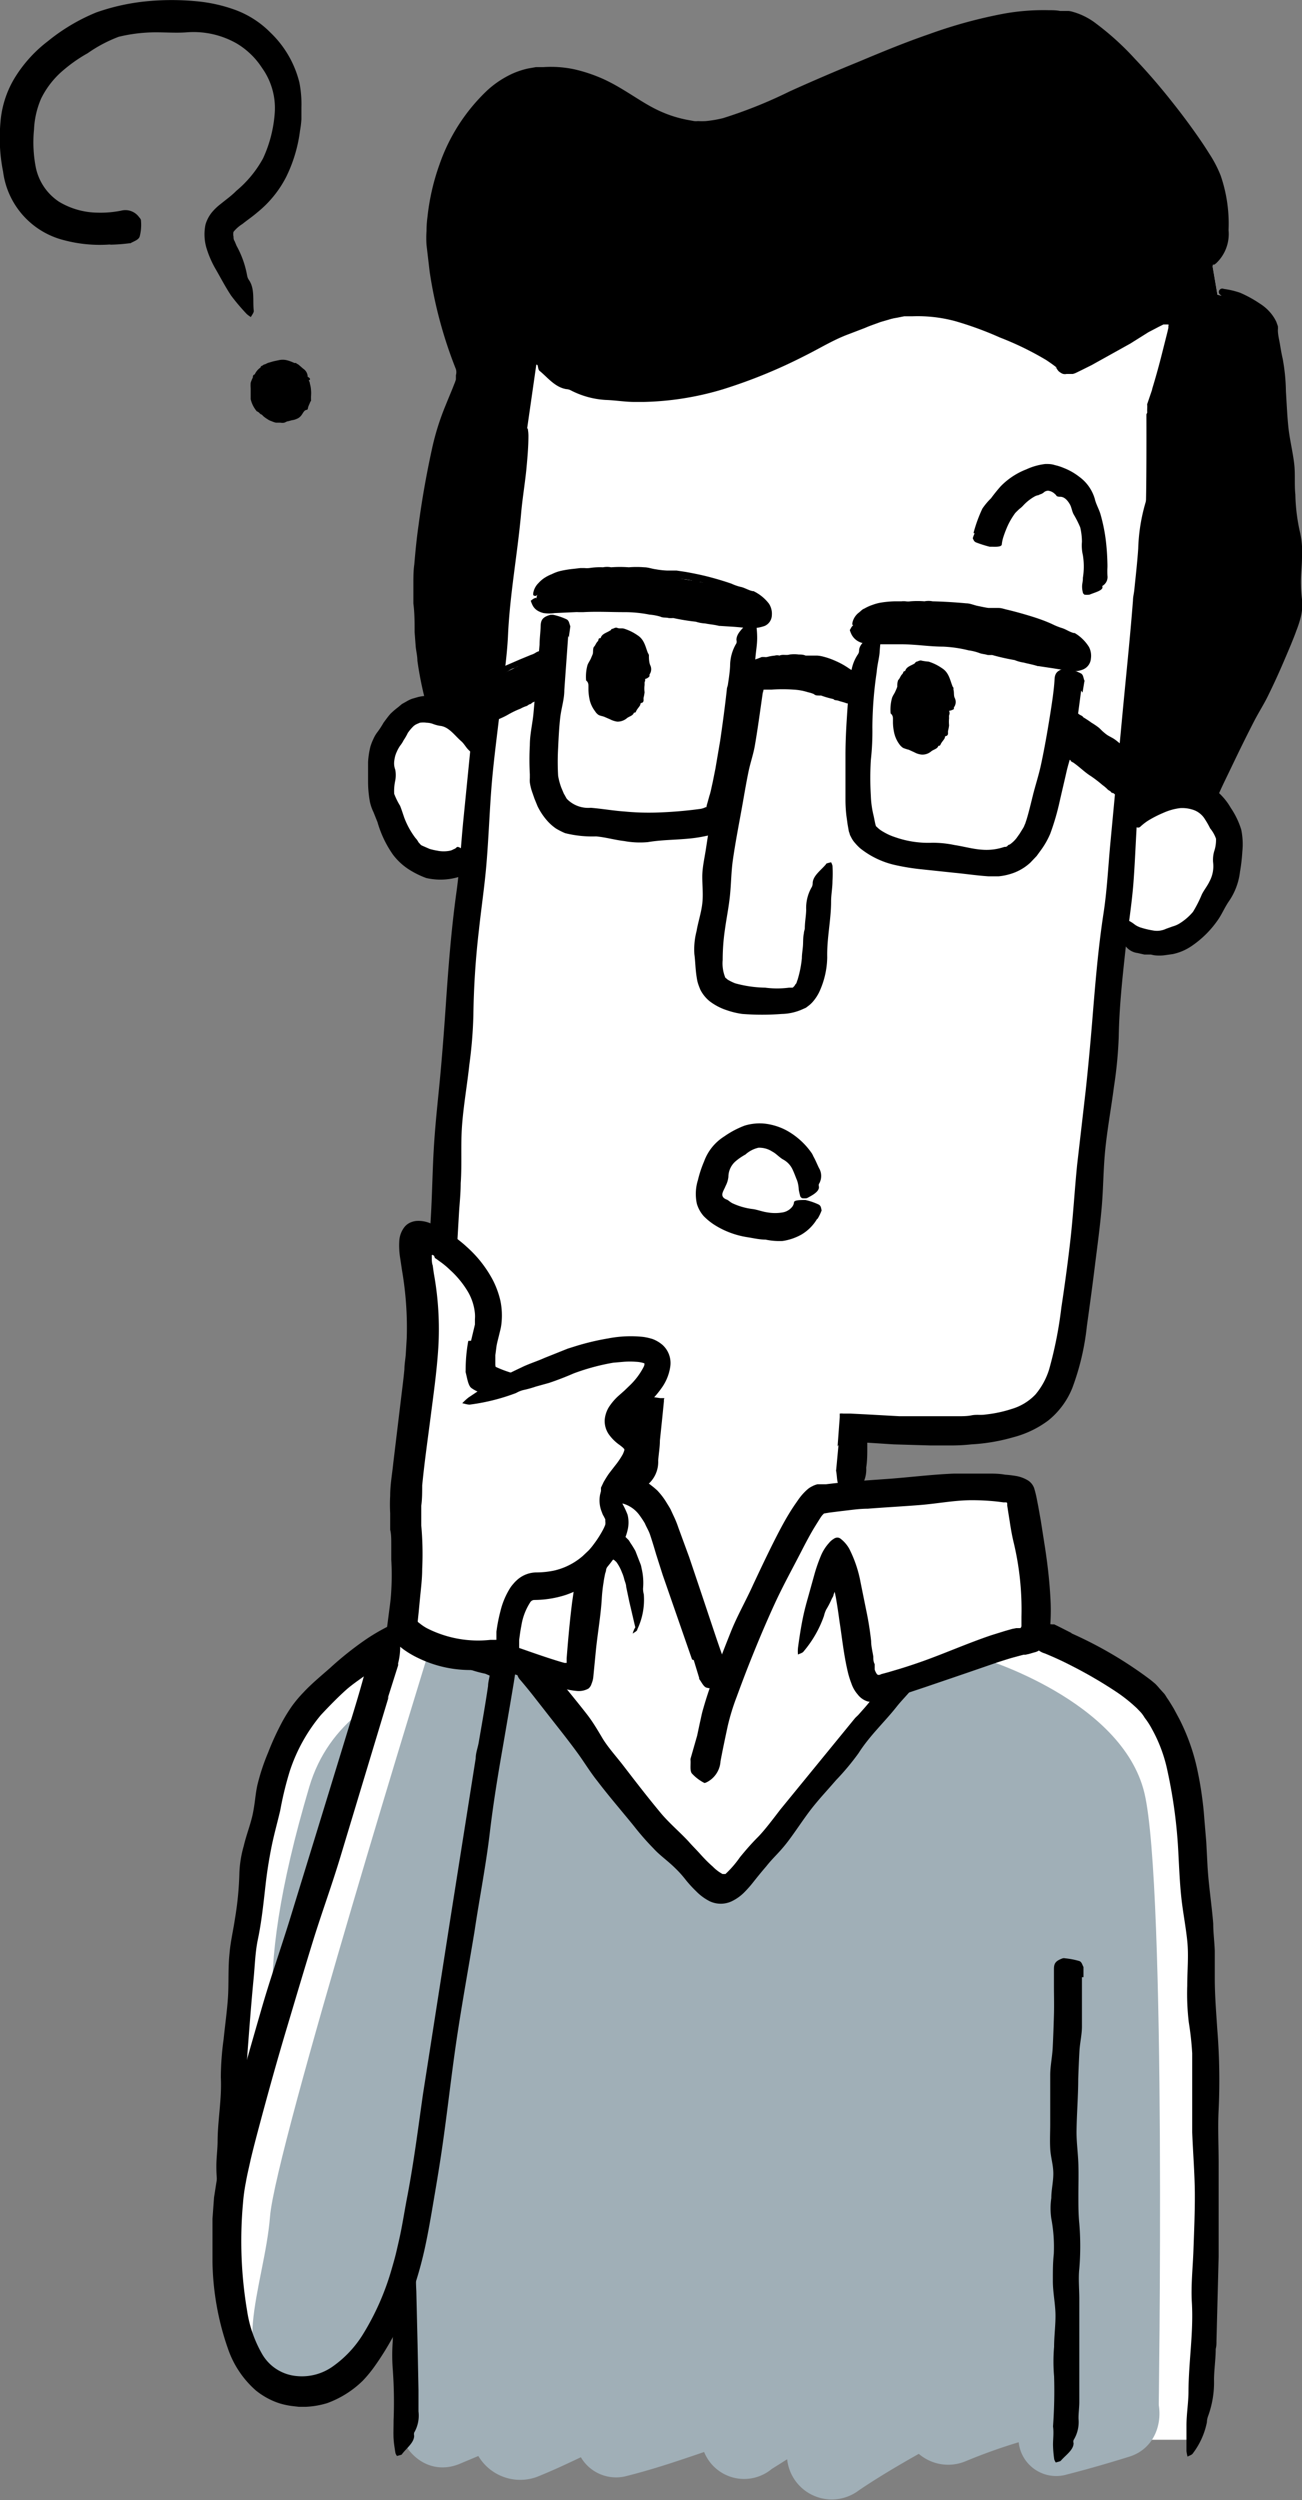
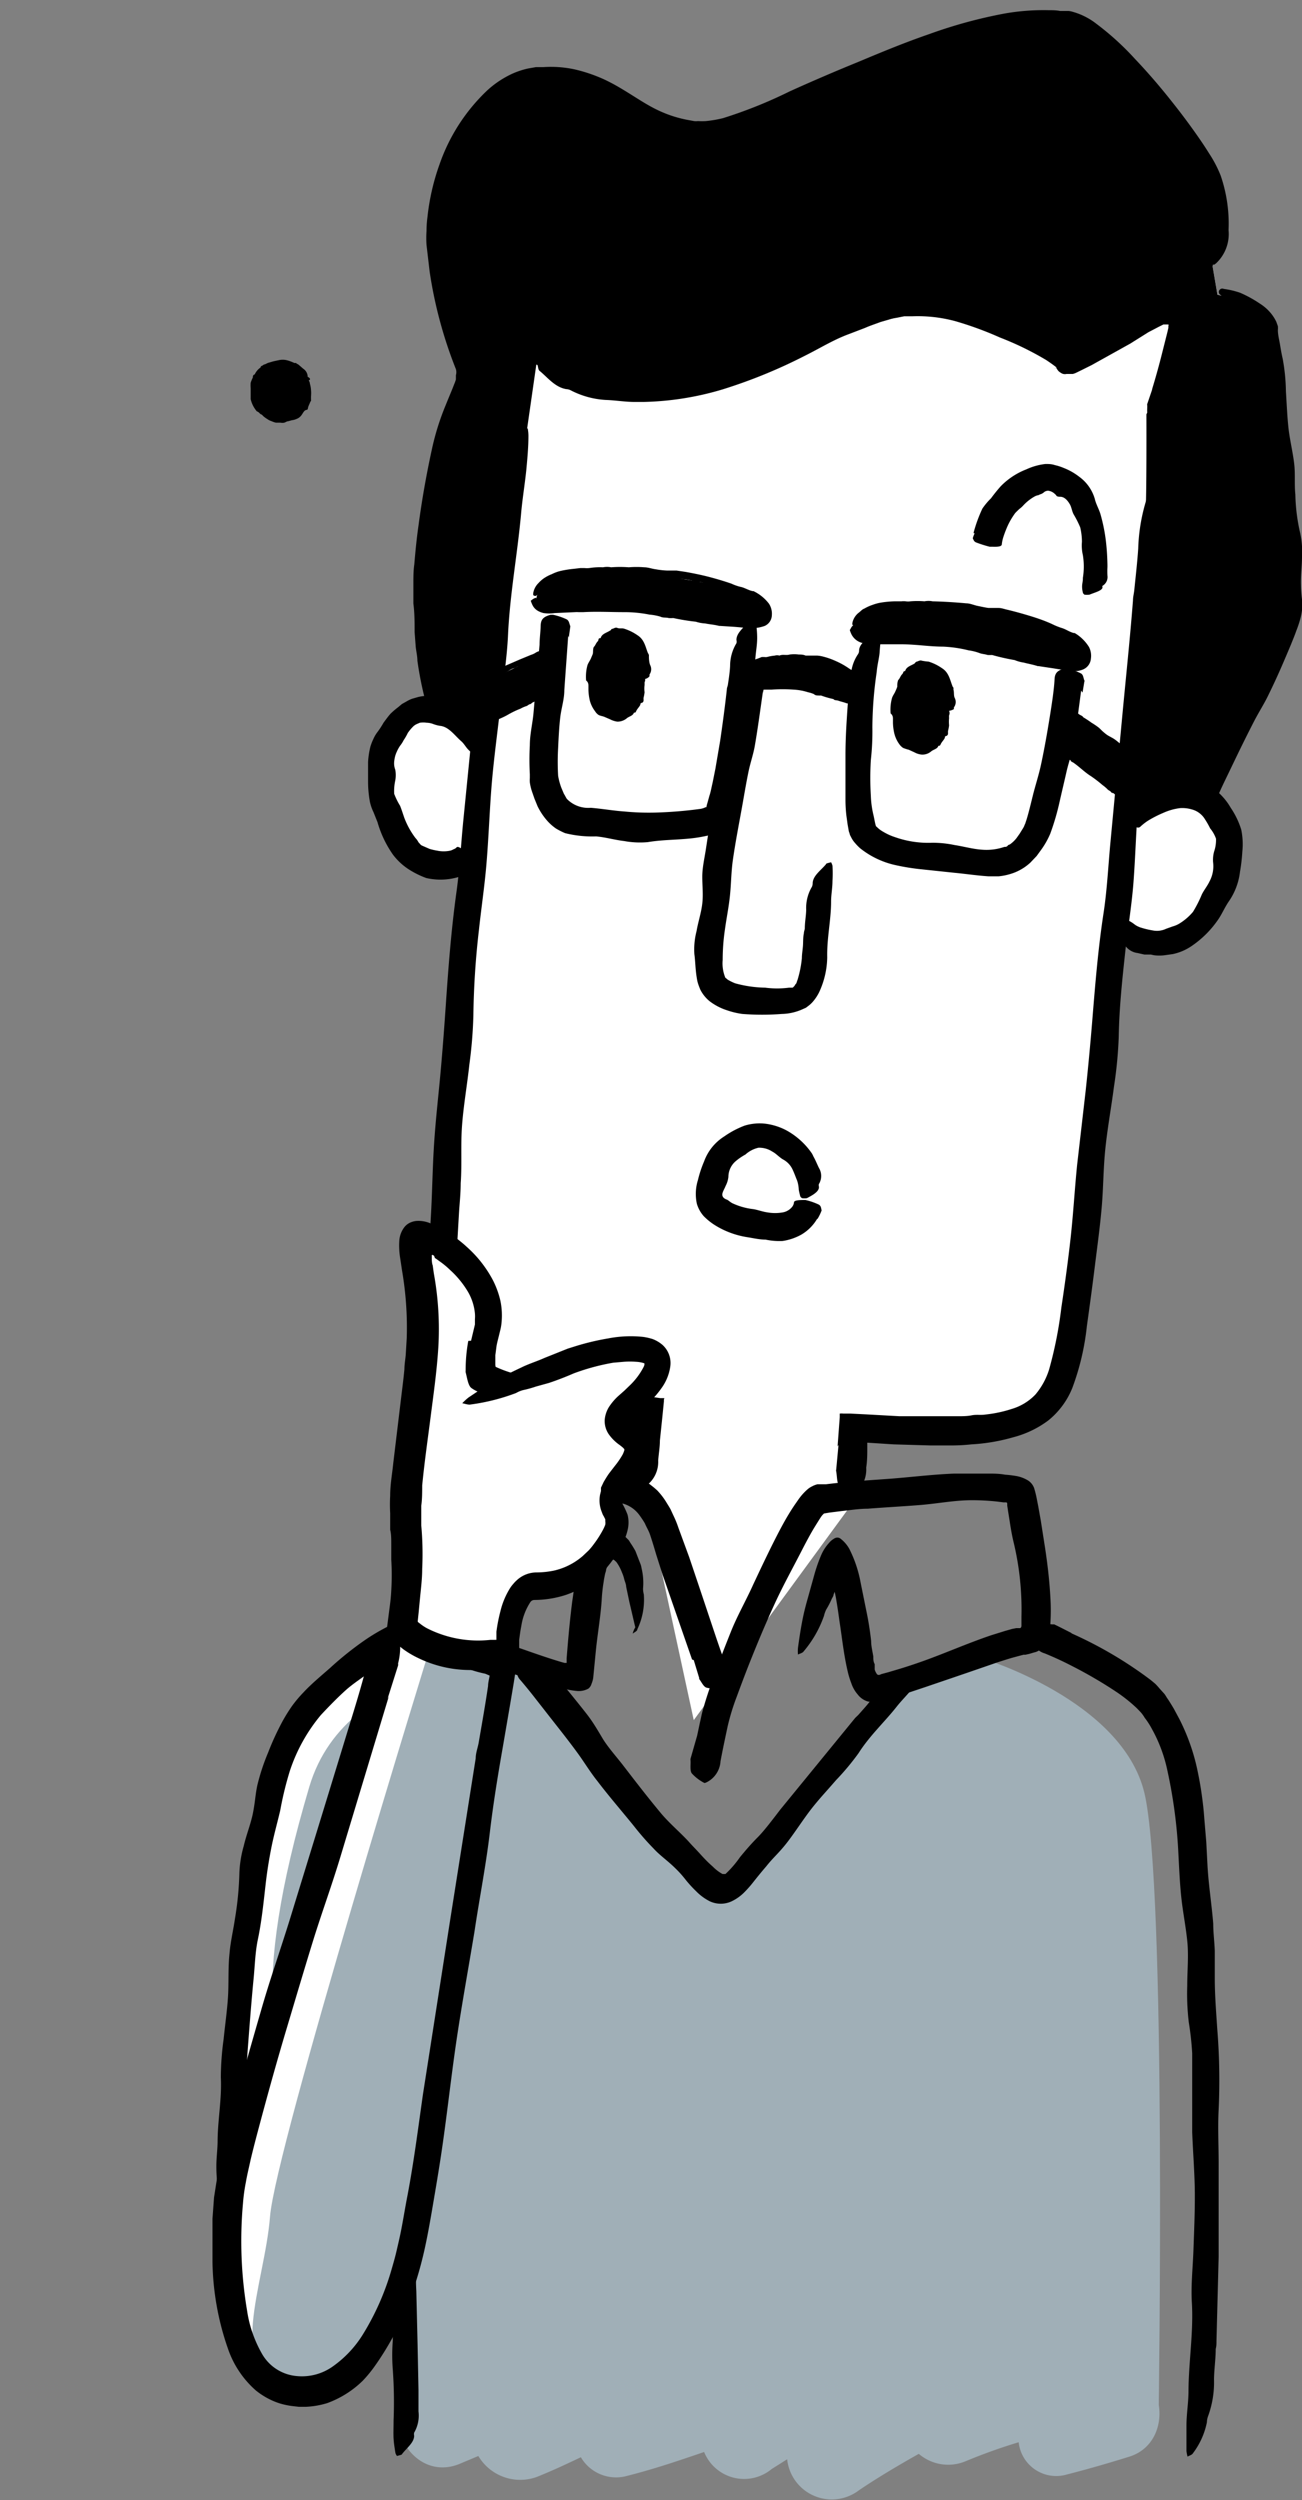
<svg xmlns="http://www.w3.org/2000/svg" id="レイヤー_1" data-name="レイヤー 1" width="84.19" height="161.65" viewBox="0 0 84.19 161.65">
  <rect x="0" y="0" width="84.19" height="161.65" fill="#808080" stroke="none" />
  <g>
    <path d="M581.31,444.77c-3.06.21-5.71,2.46-8.28,5.43-5,5.83-5.88,28-5.88,28l17.87-.05Z" transform="translate(-552.92 -339.78)" style="fill: #fff" />
-     <path d="M580.78,447.06l.72-1.8c-.4-2,.72-8.34,1.29-8.81s6.44-.44,8.78-.44,3.17.55,4.11,2.44c.74,1.49,3.74,10.51,3.74,10.51l.22.85c1.18-3.6,5-12.9,6.15-13.28,1.34-.41,12.84-1.16,13.18-.33s1.16,7,.77,8.92l0,.3c3,1.26,6.69,3.24,7.78,4.59,1.58,2,2.35,4.07,2.75,9,1.45,17.81-.14,38.52-.14,38.52H579Z" transform="translate(-552.92 -339.78)" style="fill: #fff" />
    <path d="M630.79,391.11c1.2-2.55,5.18-11.1,5.33-12.52.18-1.67-.7-16-1.14-17.53s-3.34-2.24-3.34-2.24l-.31-1.82s.72-3.46-.24-5.65-6.77-9.53-9.12-9.81c-7.47-.88-19.59,7.49-24.22,7s-5.85-4-10.07-3.55-6.55,7.47-6.46,10.36a23.24,23.24,0,0,0,1.87,8.21c.61,1.42-2.13,3.25-2.77,13.14a33.81,33.81,0,0,0,.82,9.23l-.32-.07a2,2,0,0,0-1.4.3c-3.31,2.09-1.85,8.13.36,9.07a3,3,0,0,0,3.42-.29l.47-.23c-1.28,12.12-2.46,24.39-2.35,27.65.17,5.33,1.49,6.69,6.38,7.44,1.53.23,4.41.71,7.34,1.08l-.53,5L597.78,451l10.05-13.74.39-4.95a40.15,40.15,0,0,0,8.47,0c5.06-.86,4.94-3.46,5.78-9.54.38-2.77,1.43-11.92,2.54-22.15l.29-1.19a3,3,0,0,0,3.29,1c2.36-.46,5.56-6,2.76-8.74Z" transform="translate(-552.92 -339.78)" style="fill: #fff" />
    <path d="M581.14,385.94a33.81,33.81,0,0,1-.82-9.23c.64-9.89,3.38-11.72,2.77-13.14a23.24,23.24,0,0,1-1.87-8.21c-.09-2.89,2.23-9.91,6.46-10.36s5.45,3.06,10.07,3.55,16.75-7.89,24.22-7c2.35.28,8.15,7.62,9.12,9.81s.24,5.65.24,5.65l.31,1.82s2.91.71,3.34,2.24,1.32,15.86,1.14,17.53-5.66,13.23-5.66,13.23-1.75-1.22-4.63.71c0,0,1.08-18.78,1.16-19.61s.06-6.36.06-6.36,2.93-6.12,2.24-7-7.38,3.3-7.38,3.3-5.44-3.53-9.95-3.73-11.17,6.26-16.54,5.81-7.82-1.6-7.82-1.6l-2.72,18.94-.55,5.75A5,5,0,0,0,581.14,385.94Z" transform="translate(-552.92 -339.78)" />
    <path d="M587,447.21s-11.59-.29-14.08,8.1c-7.82,26.35,6,20.81,6,22.37s.19,19.16.19,19.16l48.73-1.06s.52-34.07-.92-40.07S616.42,447,616.42,447l-5.11,1.53s-10.89,13.34-11.89,13.34S587,447.21,587,447.21Z" transform="translate(-552.92 -339.78)" style="fill: #a0afb7" />
    <path d="M625,493.15a2.7,2.7,0,0,0-3.09-1.87l-.55.1a2.89,2.89,0,0,0-3.93-1.79c-1.42.66-2.8,1.35-4.18,2.06a2.67,2.67,0,0,0-2.83-1.25,28.24,28.24,0,0,0-4.94,1.39A2.25,2.25,0,0,0,603,491c-1.79.53-3.55,1.15-5.32,1.76a3.32,3.32,0,0,0-4-1.61c-.82.3-1.62.64-2.41,1a2.72,2.72,0,0,0-3.73-1.34c-2.35,1.28-4.82,2.19-7.27,3.24-3.33,1.44-.85,6.47,2.46,5l1.12-.47a3.15,3.15,0,0,0,3.79,1.35c1-.4,1.91-.83,2.84-1.27a2.64,2.64,0,0,0,2.85,1.24c1.74-.43,3.43-1,5.12-1.58a2.79,2.79,0,0,0,4.37,1.1l1-.63a2.9,2.9,0,0,0,4.65,2c1.26-.85,2.55-1.61,3.86-2.35a2.92,2.92,0,0,0,3,.49,35.83,35.83,0,0,1,3.46-1.24,2.44,2.44,0,0,0,3.1,2.09c1.33-.34,2.65-.72,4-1.14C629.08,497.7,628.22,492.48,625,493.15Z" transform="translate(-552.92 -339.78)" style="fill: #a0afb7" />
    <path d="M625.9,391.49a8.78,8.78,0,0,1,1.93-1.07,4.84,4.84,0,0,1,1.15-.18c.23,0,.47,0,.71,0a3.73,3.73,0,0,1,.73.09l.35.1a2.49,2.49,0,0,1,.33.16,2.26,2.26,0,0,1,.59.42,4,4,0,0,1,.81,1,5.25,5.25,0,0,1,.68,1.41,4.67,4.67,0,0,1,.07,1.44,11.33,11.33,0,0,1-.15,1.29,4.21,4.21,0,0,1-.7,1.88c-.26.37-.43.78-.68,1.16a6.5,6.5,0,0,1-1.75,1.76,3.39,3.39,0,0,1-1.22.52l-.57.08a2.88,2.88,0,0,1-.59,0,2,2,0,0,1-.24-.05l-.43,0-.44-.1a1.15,1.15,0,0,1-.92-.69.26.26,0,0,0-.11-.12.53.53,0,0,1-.2-.5,3.19,3.19,0,0,1,.11-.63,1.6,1.6,0,0,1,.23-.24s.1,0,.13,0,.29.14.41.22.16.12.24.17a1.66,1.66,0,0,0,.27.13,5.45,5.45,0,0,0,.82.2,1.39,1.39,0,0,0,.87-.11l.42-.15a1.68,1.68,0,0,0,.44-.19,3.61,3.61,0,0,0,.87-.75,7.86,7.86,0,0,0,.57-1.12c.14-.29.36-.55.5-.85a2.07,2.07,0,0,0,.23-1.25,2,2,0,0,1,.07-.69,2.33,2.33,0,0,0,.12-.82,2.2,2.2,0,0,0-.38-.67,5.45,5.45,0,0,0-.33-.58,1.41,1.41,0,0,0-.84-.64,2.2,2.2,0,0,0-.76-.09,3.73,3.73,0,0,0-1.08.3,7.37,7.37,0,0,0-1,.51,3.57,3.57,0,0,0-.49.38c-.11.12-.29.1-.67-.2a.65.65,0,0,1-.12-.11,4.91,4.91,0,0,1-.48-.79c-.07-.16,0-.25,0-.37l0,0,.39-.24Z" transform="translate(-552.92 -339.78)" />
    <path d="M583,396.33a4.09,4.09,0,0,1-2.52.22,5.66,5.66,0,0,1-1.05-.51,4,4,0,0,1-1.1-1,7,7,0,0,1-1-2.1l-.26-.65a3,3,0,0,1-.23-.66,7.26,7.26,0,0,1-.12-1.31v-.63c0-.2,0-.41,0-.63a5.24,5.24,0,0,1,.15-1,3.3,3.3,0,0,1,.19-.49,2.13,2.13,0,0,1,.27-.46,5.58,5.58,0,0,0,.39-.6c.15-.2.29-.4.45-.58a4.93,4.93,0,0,1,.49-.42l.25-.21.32-.18a2.11,2.11,0,0,1,.34-.16l.38-.11a2.91,2.91,0,0,1,.78-.08,4.16,4.16,0,0,1,2.28.86s.09.11.15.16.37.36.56.52a1,1,0,0,1,.42.86.25.25,0,0,0,0,.13c.2.22-.06.69-.18,1.05,0,.06-.15.16-.23.24a.57.57,0,0,1-.15,0,4.64,4.64,0,0,1-.4-.36c-.15-.16-.26-.37-.43-.52-.45-.39-.81-.95-1.39-1a2.32,2.32,0,0,1-.44-.12,1.24,1.24,0,0,0-.41-.08,1.64,1.64,0,0,0-.44,0l-.21.09a.85.85,0,0,0-.21.14,2.93,2.93,0,0,0-.36.43,3.59,3.59,0,0,1-.27.47,2,2,0,0,1-.23.36,2.32,2.32,0,0,0-.21.38,1.8,1.8,0,0,0-.16.56,1.16,1.16,0,0,0,.06.61,2,2,0,0,1,0,.69,3.17,3.17,0,0,0-.07.87,4.59,4.59,0,0,0,.38.77c.1.25.18.51.27.77a5.28,5.28,0,0,0,.72,1.31,1.18,1.18,0,0,1,.2.28l.1.11a.33.33,0,0,0,.14.11l.48.21a4.15,4.15,0,0,0,.48.11,2.06,2.06,0,0,0,.86,0,.78.78,0,0,0,.21-.09.39.39,0,0,0,.19-.12c.09-.08.22,0,.6.28a1.27,1.27,0,0,1,.12.1,2.74,2.74,0,0,1,.5.79c.06.16-.07.29-.12.4s0,0,0,0a2.71,2.71,0,0,1-.52.24Z" transform="translate(-552.92 -339.78)" />
    <path d="M615.87,374.24a9.24,9.24,0,0,1,.57-1.57A4.28,4.28,0,0,1,617,372c.19-.26.4-.52.62-.77a4.64,4.64,0,0,1,1.66-1.1,4,4,0,0,1,1.24-.35c.2,0,.4,0,.6.07a3.37,3.37,0,0,1,.59.19,4,4,0,0,1,1,.57,2.69,2.69,0,0,1,1,1.42c.08.35.27.66.37,1a11.17,11.17,0,0,1,.35,1.74c.06.52.09,1,.1,1.53,0,0,0,.1,0,.15a5.21,5.21,0,0,0,0,.55.66.66,0,0,1-.32.66.1.1,0,0,0,0,.09c0,.22-.51.34-.84.48a1.61,1.61,0,0,1-.33,0s-.08-.07-.09-.1a1.59,1.59,0,0,1-.06-.43c0-.18.06-.36.05-.55a4.59,4.59,0,0,0,0-1.48,2.75,2.75,0,0,1-.06-.86,4.15,4.15,0,0,0-.11-.93,6.75,6.75,0,0,0-.43-.85c-.11-.21-.13-.45-.24-.64s-.32-.49-.62-.49-.23-.1-.33-.16a.75.75,0,0,0-.44-.23.43.43,0,0,0-.25.07.76.76,0,0,1-.21.14,1.08,1.08,0,0,0-.19.08.66.66,0,0,0-.2.06,3,3,0,0,0-.79.62,1.79,1.79,0,0,1-.25.22c-.09.09-.18.17-.26.26a4.9,4.9,0,0,0-.46.77,7.21,7.21,0,0,0-.3.77,2.36,2.36,0,0,0-.1.46c0,.13-.14.19-.62.17h-.17a7.63,7.63,0,0,1-.88-.28c-.15-.07-.15-.17-.21-.26v0a1.75,1.75,0,0,1,.12-.32Z" transform="translate(-552.92 -339.78)" />
    <path d="M627.4,365q.38-1.24.69-2.49l.31-1.23.07-.3v-.06l0-.07a.09.09,0,0,0,0-.09s-.08,0-.17,0h-.06l-.09,0-.32.16-.65.34L626,362l-2.48,1.38-.66.33-.35.17a1.13,1.13,0,0,1-.22.08l-.16,0-.13,0h-.12a.44.44,0,0,1-.2,0,.35.35,0,0,1-.14-.06.91.91,0,0,1-.17-.12,1.07,1.07,0,0,1-.15-.22v0c-.54.18.72-.27.58-.22h0l0,0-.35.18-.15.07h0l0,0h0l-.19-.15c-.17-.13-.36-.26-.54-.38a19.57,19.57,0,0,0-3-1.46,21.91,21.91,0,0,0-2.9-1.06,9.3,9.3,0,0,0-2.75-.31c-.18,0-.36,0-.53,0l-.5.1a3.14,3.14,0,0,0-.51.12l-.52.15c-.34.13-.69.24-1,.38l-1.07.41c-1,.37-1.87.92-2.82,1.39a33.46,33.46,0,0,1-5.3,2.17,19.12,19.12,0,0,1-5.17.82c-.18,0-.35,0-.52,0-.64,0-1.26-.11-1.89-.13a5.58,5.58,0,0,1-2.24-.61.7.7,0,0,0-.32-.09c-.74-.13-1.2-.76-1.72-1.18-.09-.07-.09-.24-.13-.37a2,2,0,0,1,.34,0c.49.07,1,.13,1.48.23s1.26.23,1.9.31l.65.09.64.07c.43,0,.86.11,1.29.11h1.29c.43,0,.86-.12,1.28-.2s1-.23,1.48-.31,1-.21,1.48-.35a22,22,0,0,0,3.15-1.16c1.07-.51,2.07-1.16,3.14-1.71a23.29,23.29,0,0,1,2.7-1.15l.93-.33,1-.27c.35-.05.69-.13,1-.18l1-.11a7,7,0,0,1,2.33.31,24.33,24.33,0,0,1,2.64,1c.84.31,1.7.56,2.51.95a13.09,13.09,0,0,1,2.38,1.47l.07.05.13.11a3.07,3.07,0,0,1,.25.26l.15.17,0,0-.9.6h0a.05.05,0,0,0,0,0,.42.42,0,0,0,0-.16,2.21,2.21,0,0,0,0-.25,2.81,2.81,0,0,0-.08-.31l-.06-.18,0-.09h0l.09,0L622,362c.35-.18.72-.39,1.09-.6l2.25-1.29c.42-.24.86-.45,1.31-.67l.67-.31.51-.24.58-.25a2.56,2.56,0,0,1,1.24-.25,1.18,1.18,0,0,1,.49.16.81.81,0,0,1,.28.44,1.49,1.49,0,0,1,.11.55,3.22,3.22,0,0,1,0,.68c0,.25-.08.49-.13.73l-.08.35,0,.22c-.26,1-.55,2.05-.84,3.07-.16.56-.33,1.13-.47,1.7a1.12,1.12,0,0,1-.89.93c-.06,0-.14,0-.17,0a3.63,3.63,0,0,1-.78-.59c-.12-.16-.05-.44-.07-.66a.14.14,0,0,1,0-.06l.34-1Z" transform="translate(-552.92 -339.78)" />
    <path d="M630.1,390.09c.49-1.06,1-2.13,1.48-3.18.25-.52.59-1,.87-1.51s.6-1.19.89-1.79c.54-1.14,1.1-2.27,1.56-3.43a9.15,9.15,0,0,0,.31-1.07l.06-.27c0-.08,0-.14,0-.21a2.54,2.54,0,0,0,0-.48c0-.64,0-1.39,0-2.1s-.08-1.34-.16-2a24.34,24.34,0,0,1-.21-3.2,16.84,16.84,0,0,0-.18-2.12c-.11-1.24-.22-2.48-.35-3.71,0-.56-.12-1.1-.18-1.65s-.13-1.12-.22-1.55c0-.09,0-.19,0-.28a1.05,1.05,0,0,0,0-.2.26.26,0,0,0,0-.1.68.68,0,0,0-.2-.24,3.59,3.59,0,0,1-.85-.88.26.26,0,0,0-.16-.11c-.4-.17-.57-.75-.9-1.15a.22.22,0,1,1,.19-.4,5.45,5.45,0,0,1,1.06.25,7.78,7.78,0,0,1,1.26.69,3,3,0,0,1,.78.7,2.67,2.67,0,0,1,.3.49l.1.28a1.38,1.38,0,0,1,0,.25c0,.32.09.64.14.95s.1.6.17.9a12.49,12.49,0,0,1,.21,2.12c.05.77.08,1.55.16,2.32s.29,1.6.38,2.4c.07.65,0,1.3.07,1.94a12.09,12.09,0,0,0,.32,2.53,5.62,5.62,0,0,1,.11,1.48c0,.62-.09,1.21-.07,1.84a7.93,7.93,0,0,0,.08,1,1.8,1.8,0,0,1,0,.56,4.59,4.59,0,0,1-.09.52,7.14,7.14,0,0,1-.29.89c-.1.29-.22.57-.33.85-.46,1.1-.92,2.18-1.44,3.23-.28.6-.64,1.15-.94,1.73s-.71,1.4-1.05,2.1l-.92,1.91c-.17.36-.34.72-.48,1.09s-.34.49-.85.45c0,0-.13,0-.16,0a4.11,4.11,0,0,1-.74-.6c-.11-.14,0-.32-.06-.48a.05.05,0,0,1,0,0l.34-.64Z" transform="translate(-552.92 -339.78)" />
    <path d="M630.47,353.22a5.9,5.9,0,0,0-.2-1,3.94,3.94,0,0,0-.4-.9,18.41,18.41,0,0,0-1.28-1.93,44.08,44.08,0,0,0-3-3.69c-.52-.58-1-1.16-1.57-1.7a8.67,8.67,0,0,0-1.67-1.38,1.76,1.76,0,0,0-1-.27,10.9,10.9,0,0,0-1.28,0,17,17,0,0,0-2.62.35,55.55,55.55,0,0,0-9.79,3.42c-2,.83-3.87,1.82-5.94,2.55a12.9,12.9,0,0,1-3.13.73l-.44,0-.45,0c-.29,0-.55-.08-.83-.12a9.84,9.84,0,0,1-1.59-.43c-1.94-.67-3.46-2-5-2.57a4.91,4.91,0,0,0-1.84-.34,3.87,3.87,0,0,0-.48,0h-.24l-.21,0a3.21,3.21,0,0,0-.81.27,7.07,7.07,0,0,0-2.7,2.68,13.55,13.55,0,0,0-1.79,5.19,6.75,6.75,0,0,0-.07,1.08c0,.35.06.76.1,1.14s0,.78.12,1.16l.22,1.16a24.38,24.38,0,0,0,1.4,4.47,4.28,4.28,0,0,1,.15.51,4.18,4.18,0,0,1,0,.5,5,5,0,0,1-.37,1.44l-.43,1.08c-.27.7-.5,1.4-.72,2.11a31.8,31.8,0,0,0-.91,4.38c0,.29-.1.58-.14.87-.07.54-.14,1.08-.18,1.62a14.83,14.83,0,0,0-.1,1.62c0,.34,0,.68,0,1s0,.67,0,1c0,.68,0,1.35-.12,2a2,2,0,0,0,0,.59,19.43,19.43,0,0,1-.21,3.62c0,.19-.15.31-.22.48a4.74,4.74,0,0,1-.24-.58,22.53,22.53,0,0,1-.58-2.83c0-.3-.08-.61-.11-.92l-.07-.93c0-.61,0-1.23-.08-1.85,0-.42,0-.85,0-1.27s0-.85.06-1.26c.07-.83.15-1.67.27-2.5.22-1.66.51-3.31.88-5a16.49,16.49,0,0,1,.89-2.82c.18-.45.38-.91.54-1.33a2.33,2.33,0,0,0,.11-.31l0-.15,0-.12a.7.7,0,0,0,0-.39l0,0a28.26,28.26,0,0,1-1.7-6.32l-.2-1.71a6.6,6.6,0,0,1,0-.9q0-.45.06-.9a14.68,14.68,0,0,1,.78-3.41,12,12,0,0,1,3.07-4.77,6.26,6.26,0,0,1,1.65-1.1,5.38,5.38,0,0,1,1-.33l.51-.09.48,0a7.27,7.27,0,0,1,2,.14,10.15,10.15,0,0,1,1.86.62c1.34.61,2.38,1.46,3.5,2a7.84,7.84,0,0,0,2.12.68l.27.05a1.06,1.06,0,0,0,.25,0,4.25,4.25,0,0,0,.51,0,7.59,7.59,0,0,0,1.11-.19,29.84,29.84,0,0,0,4.31-1.73q2.21-1,4.47-1.92c1.5-.63,3-1.25,4.57-1.79a31,31,0,0,1,4.83-1.32,14.48,14.48,0,0,1,2.88-.22c.25,0,.49,0,.74.05l.37,0,.18,0a1.38,1.38,0,0,1,.25.05,4.4,4.4,0,0,1,1.52.76,17.94,17.94,0,0,1,2.52,2.29c.76.8,1.48,1.63,2.17,2.49s1.22,1.56,1.79,2.37q.44.62.84,1.26a7.87,7.87,0,0,1,.74,1.42,9.54,9.54,0,0,1,.51,3.53,2.59,2.59,0,0,1-.8,2.14c-.06.05-.15.12-.18.09a3.2,3.2,0,0,1-.81-.75,4.56,4.56,0,0,1-.15-1.1s0-.07,0-.11a11.06,11.06,0,0,0,0-1.82Z" transform="translate(-552.92 -339.78)" />
    <path d="M589.66,380.89c-.08,1.17-.17,2.35-.25,3.52,0,.58-.19,1.15-.26,1.73s-.11,1.32-.14,2a15.31,15.31,0,0,0,0,1.8,4,4,0,0,0,.21.78l.16.38c.07.11.12.22.19.33a1.92,1.92,0,0,0,1.55.58c.73.06,1.46.19,2.18.24a16.55,16.55,0,0,0,2,.07,26.93,26.93,0,0,0,2.92-.24,1.16,1.16,0,0,0,.33-.11l.05,0h0l0,0s0-.07.06-.26l.13-.47c.09-.26.14-.57.21-.86l.18-.9.31-1.82c.16-1.1.31-2.21.43-3.31,0-.11.06-.21.07-.32.06-.4.12-.79.14-1.19a2.82,2.82,0,0,1,.41-1.47.38.38,0,0,0,0-.21c0-.49.51-.8.82-1.26,0-.07.21-.11.32-.17a.62.62,0,0,1,.1.22,5.89,5.89,0,0,1,.1,1.09c0,.45-.09.9-.12,1.35-.06,1.22-.4,2.4-.4,3.63a12.89,12.89,0,0,1-.32,2.13c-.16.77-.32,1.54-.49,2.32-.08.41-.1.82-.2,1.25-.05.21-.1.43-.14.64a2.34,2.34,0,0,1-.12.39,1.52,1.52,0,0,1-.28.43,2.43,2.43,0,0,1-1.23.65,9.06,9.06,0,0,1-1.09.17c-.92.09-1.79.08-2.68.23a5.6,5.6,0,0,1-1.53-.07c-.61-.07-1.21-.25-1.82-.3a7.22,7.22,0,0,1-2-.21,4.68,4.68,0,0,1-.59-.3,3.1,3.1,0,0,1-.51-.44,4.17,4.17,0,0,1-.68-1l-.2-.49-.16-.46a3.21,3.21,0,0,1-.14-.59,1.86,1.86,0,0,1,0-.28l0-.25a16.74,16.74,0,0,1,0-1.87c0-.68.16-1.34.23-2l.21-2.37.19-2.14c0-.4.06-.79.07-1.2s.14-.59.64-.73c0,0,.12,0,.16,0a4,4,0,0,1,.89.3c.16.1.16.29.23.44s0,0,0,0l-.1.73Z" transform="translate(-552.92 -339.78)" />
    <g>
      <path d="M587.61,378.44s.12-1.29,2.19-1.42a30.66,30.66,0,0,1,6.6.1c4.05.56,6.41,1.47,6.21,2.64s-3.67.08-7.75-.45C590.29,378.72,587.48,380.07,587.61,378.44Z" transform="translate(-552.92 -339.78)" />
      <path d="M587.56,378.43a1.53,1.53,0,0,0,.22.16c.1.06.13.11.14.17a.19.19,0,0,0,0,.12.93.93,0,0,0,.6.18h.13a.39.39,0,0,1,.15,0,6,6,0,0,0,1.27,0c.3,0,.6,0,.91-.06s.32,0,.48,0a11.76,11.76,0,0,1,1.78,0l.54,0a3,3,0,0,0,.52,0,2,2,0,0,1,.42.07,5.78,5.78,0,0,0,.93.13,3.11,3.11,0,0,1,.73.13,2.91,2.91,0,0,0,.31,0,6.49,6.49,0,0,0,.88.16c.35,0,.69.12,1,.15l.73.1c.29,0,.58.06.88.08l.31.06a1.63,1.63,0,0,0,.44,0,3.88,3.88,0,0,1,.48,0l.07,0c.24-.1.49,0,.68-.09s.24-.14.22-.29a.62.62,0,0,0-.08-.33c0-.08-.07-.16-.11-.25a.36.36,0,0,0-.21-.21,2.07,2.07,0,0,1-.25-.15,1.6,1.6,0,0,0-.3-.13l-.1,0a7,7,0,0,0-1-.38,2.5,2.5,0,0,1-.39-.11,2.24,2.24,0,0,0-.36-.14l-.24-.05a1.67,1.67,0,0,1-.64-.21.45.45,0,0,0-.11,0l-.34-.12-.11,0a1.33,1.33,0,0,1-.48-.1,3.21,3.21,0,0,0-.62-.1c-.55,0-1.08-.09-1.61-.15l-.63-.08h-.32a2,2,0,0,1-.42,0,3.29,3.29,0,0,0-.77,0c-.29,0-.58,0-.87,0s-.45,0-.67,0c-.43.06-.86,0-1.28.08a8,8,0,0,0-1,.11,1.54,1.54,0,0,0-.47.16l-.08,0a1.09,1.09,0,0,0-.25.1,1.46,1.46,0,0,0-.19.16.87.87,0,0,0-.21.17,1,1,0,0,0-.18.18.4.4,0,0,1-.12.1l-.15.09a1,1,0,0,0-.24.17c-.19,0-.19-.05-.18-.18a1.18,1.18,0,0,1,.34-.65,2,2,0,0,1,.35-.31,2.57,2.57,0,0,1,.52-.27,2.49,2.49,0,0,1,.54-.2h0a6.69,6.69,0,0,1,.86-.14l.43-.05h.28a1.51,1.51,0,0,0,.3,0,4.39,4.39,0,0,1,.89-.05,1.35,1.35,0,0,1,.53,0,7.23,7.23,0,0,1,1.14,0,5.9,5.9,0,0,1,1,0c.25,0,.5.1.75.13a5.35,5.35,0,0,0,.7.08c.21,0,.42,0,.63,0l.6.09c.5.09,1,.19,1.5.32s1,.28,1.46.44a3.14,3.14,0,0,0,.56.2c.28.05.52.22.8.28l.06,0a2.77,2.77,0,0,1,1,.81,1.18,1.18,0,0,1,.19.74.78.78,0,0,1-.46.7,2.61,2.61,0,0,1-1.27.12l-.68-.06-.94-.06h-.06c-.3-.08-.61-.1-.91-.16a2.28,2.28,0,0,1-.59-.11,14.08,14.08,0,0,1-1.47-.24,1.51,1.51,0,0,1-.3,0c-.17-.05-.36,0-.53-.09a3.45,3.45,0,0,0-.7-.13,8.39,8.39,0,0,0-1.65-.16c-.88,0-1.75-.05-2.63,0l-.32,0a1.49,1.49,0,0,0-.21,0l-1.32.06a2.53,2.53,0,0,1-.72,0,1.3,1.3,0,0,1-.38-.15.86.86,0,0,1-.33-.35,1.88,1.88,0,0,1-.12-.3C587.32,378.57,587.36,378.51,587.56,378.43Z" transform="translate(-552.92 -339.78)" />
    </g>
    <g>
      <path d="M600.91,383.77s-.3-.95,1.3-1.28a9.15,9.15,0,0,1,3.36-.14c1.68.22,3.49,1.38,3.35,2.35s-2.16-.31-4.55-.67C602.38,383.73,600.9,384.67,600.91,383.77Z" transform="translate(-552.92 -339.78)" />
      <path d="M600.87,383.77a.56.56,0,0,0,.19.07c.08,0,.1,0,.09.06s0,0,0,.05.2.06.32.05l.08,0a.11.11,0,0,1,.08,0,3.5,3.5,0,0,0,.72-.06c.17,0,.34-.06.52-.07s.19,0,.27,0a3.56,3.56,0,0,1,1,0,1.67,1.67,0,0,1,.31.05,1,1,0,0,0,.29,0,.51.51,0,0,1,.24.07,3,3,0,0,0,.52.12,1.42,1.42,0,0,1,.4.12,1.54,1.54,0,0,0,.17.05,2.77,2.77,0,0,0,.49.15c.2,0,.38.12.58.16s.26.07.4.1l.49.08a.47.47,0,0,1,.16,0,.6.6,0,0,0,.23,0c.06,0,.14,0,.18,0h0c0-.06,0-.05.05-.1a.23.23,0,0,0,.06-.15.39.39,0,0,0,0-.26l-.11-.19a.3.3,0,0,1-.07-.15.21.21,0,0,0-.1-.14.38.38,0,0,1-.14-.11l-.15-.1-.06,0a4.2,4.2,0,0,0-.49-.33c-.06,0-.15,0-.2-.1a.75.75,0,0,0-.18-.13l-.12-.05a.65.65,0,0,1-.33-.19s0,0-.06,0l-.17-.1-.06,0a.66.66,0,0,1-.27-.09.94.94,0,0,0-.34-.08c-.3,0-.6-.06-.91-.09l-.35,0-.18,0a1,1,0,0,1-.24,0,1.25,1.25,0,0,0-.43,0c-.16,0-.33,0-.49.07s-.25,0-.37.06a5.85,5.85,0,0,1-.71.12,4.15,4.15,0,0,0-.53.2,1.57,1.57,0,0,0-.21.17l0,0a.54.54,0,0,0-.16.21.37.37,0,0,1,0,.11s0,.08,0,.12a.39.39,0,0,1-.13.14.53.53,0,0,0-.12.14c-.15,0-.16,0-.19,0a.61.61,0,0,1,0-.44.82.82,0,0,1,.12-.25,1.49,1.49,0,0,1,.23-.27,1.78,1.78,0,0,1,.27-.21h0a1.82,1.82,0,0,1,.47-.22l.25-.1.16,0a.54.54,0,0,0,.18,0,2.92,2.92,0,0,1,.5-.09.52.52,0,0,1,.3,0c.21-.1.44,0,.66-.07a2.31,2.31,0,0,1,.59,0c.15,0,.29,0,.44.07l.4,0h.37a2,2,0,0,1,.35.06,4.75,4.75,0,0,1,.85.3,5,5,0,0,1,.78.43,2.82,2.82,0,0,0,.29.18c.16.06.26.19.42.25l0,0a3.33,3.33,0,0,1,.48.51,1.31,1.31,0,0,1,.25.74.71.71,0,0,1-.14.44.43.43,0,0,1-.2.16.47.47,0,0,1-.22.07.85.85,0,0,1-.22,0l-.21,0a5,5,0,0,1-.56-.06h0c-.17-.07-.34-.1-.51-.16s-.23,0-.33-.11a5.61,5.61,0,0,1-.8-.23.88.88,0,0,1-.17,0c-.09,0-.2,0-.29-.09a1.86,1.86,0,0,0-.38-.12,3.64,3.64,0,0,0-.92-.17,10,10,0,0,0-1.45,0l-.17,0s-.08,0-.12,0c-.24,0-.49,0-.74.1a1.36,1.36,0,0,1-.41,0,.82.82,0,0,1-.25-.06.57.57,0,0,1-.13-.08.63.63,0,0,1-.11-.12c0-.06-.07-.12-.1-.19S600.72,383.83,600.87,383.77Z" transform="translate(-552.92 -339.78)" />
    </g>
    <g>
      <path d="M621.19,387.25s-.26-1.83.62-1.53c.45.15,3.91,2.79,4.24,3,1.49,1.1,1.05,1.77.85,2.73s-3.47-1.91-4.57-2.67C621.59,388.29,621.14,387.8,621.19,387.25Z" transform="translate(-552.92 -339.78)" />
      <path d="M621.15,387.24a.76.76,0,0,0,.18.09c.08,0,.09.08.09.13a.17.17,0,0,0,0,.1.73.73,0,0,0,.16.33.12.12,0,0,0,0,.05.15.15,0,0,1,.06.05,1.82,1.82,0,0,0,.47.49c.12.1.27.18.41.28s.11.14.19.19a7.26,7.26,0,0,1,.78.59l.23.19a.94.94,0,0,0,.23.16.67.67,0,0,1,.18.16,2.2,2.2,0,0,0,.41.31,1.78,1.78,0,0,1,.32.24s.09.06.14.1a2.21,2.21,0,0,0,.4.28c.17.09.33.2.5.28l.36.15.21,0h.13l.06,0a.08.08,0,0,0,0,0,.37.37,0,0,0,0-.12.79.79,0,0,1,.08-.26s0,0,0,0,.09-.27.11-.4a.51.51,0,0,0,0-.27.65.65,0,0,0,0-.21.22.22,0,0,1,0-.16.14.14,0,0,0-.06-.15.57.57,0,0,1-.1-.13.34.34,0,0,0-.12-.12l0-.05-.19-.2a2.11,2.11,0,0,0-.23-.19A1.13,1.13,0,0,1,626,389a.54.54,0,0,0-.14-.16l-.11-.08a.55.55,0,0,1-.28-.26s0,0-.05,0l-.13-.15,0,0a.56.56,0,0,1-.21-.16,1,1,0,0,0-.29-.21,5.14,5.14,0,0,1-.74-.51l-.27-.22-.16-.08a1.29,1.29,0,0,1-.17-.16,1.24,1.24,0,0,0-.35-.25,2.14,2.14,0,0,1-.41-.25,1.69,1.69,0,0,0-.31-.21,1.83,1.83,0,0,1-.3-.18l-.28-.16c-.16,0-.24,0-.3.11a.45.45,0,0,0,0,.24.06.06,0,0,1,0,0,.72.72,0,0,0,0,.29c0,.11,0,.23,0,.34a.26.26,0,0,1-.1.2l-.13.16c-.15,0-.15,0-.18-.05a1,1,0,0,1,0-.37,2.08,2.08,0,0,1,0-.25,3.08,3.08,0,0,1,.06-.65h0a.64.64,0,0,1,.48-.46.86.86,0,0,1,.36,0l.16.1c.05,0,.09.09.15.11a2.05,2.05,0,0,1,.43.26c.09.05.19.08.24.17a6.06,6.06,0,0,1,.53.35,4.63,4.63,0,0,1,.46.31c.11.09.2.2.31.29a2.37,2.37,0,0,0,.3.23l.31.17a2.22,2.22,0,0,1,.27.19l.65.53.63.55a1,1,0,0,0,.25.22c.15.07.21.24.37.32l0,0a1.53,1.53,0,0,1,.19.3l.09.16c0,.05,0,.12.05.18a1.13,1.13,0,0,1,.06.36,1.31,1.31,0,0,1,0,.35c0,.24-.14.43-.19.63l-.07.25a.87.87,0,0,1-.07.17.45.45,0,0,1-.36.21,1.14,1.14,0,0,1-.34,0l0,0a4.67,4.67,0,0,1-.5-.23c-.1-.06-.23-.08-.3-.18a3.68,3.68,0,0,1-.7-.46s-.11,0-.15-.07-.18-.11-.24-.19a2.51,2.51,0,0,0-.31-.26,8.09,8.09,0,0,0-.74-.57c-.42-.26-.76-.62-1.16-.89a.75.75,0,0,1-.15-.09s0-.07-.09-.09a6.72,6.72,0,0,1-.57-.52,1,1,0,0,1-.37-.74c0-.05,0-.1,0-.15S621,387.28,621.15,387.24Z" transform="translate(-552.92 -339.78)" />
    </g>
    <g>
      <path d="M582.52,386.69a1.49,1.49,0,0,1,.16-1.88c.45-.38,4.3-2.22,4.67-2.4,1.64-.82,1.42.18,1.48,1.16s-3.66,2.41-4.86,3C583.16,387,582.62,387.17,582.52,386.69Z" transform="translate(-552.92 -339.78)" />
      <path d="M582.48,386.7l.19,0c.09,0,.11,0,.11,0a.07.07,0,0,0,0,.06.46.46,0,0,0,.31,0l.06,0a.15.15,0,0,1,.07,0,2,2,0,0,0,.62-.23l.44-.24c.08,0,.18,0,.25-.08.28-.17.58-.27.87-.41l.27-.12a.8.8,0,0,0,.24-.13.73.73,0,0,1,.22-.09,1.88,1.88,0,0,0,.45-.22A1.19,1.19,0,0,1,587,385a1.1,1.1,0,0,0,.14-.09,1.55,1.55,0,0,0,.42-.23c.15-.12.32-.2.46-.33l.29-.24a1.73,1.73,0,0,0,.27-.35l.07-.11a.11.11,0,0,0,0-.07.44.44,0,0,0,0-.09.82.82,0,0,1,0-.27v0c-.07-.14,0-.28,0-.42a.52.52,0,0,0-.11-.43,1.09,1.09,0,0,1-.06-.11.1.1,0,0,0-.12,0c-.06,0-.1,0-.15,0a.44.44,0,0,0-.15.05l-.06,0a3.66,3.66,0,0,0-.51.21c-.07,0-.12.09-.2.11a.68.68,0,0,0-.2.07l-.12.06a.53.53,0,0,1-.35.12l-.06,0-.19,0,0,0a.47.47,0,0,1-.25.11,1.08,1.08,0,0,0-.3.16,4.9,4.9,0,0,1-.78.42l-.31.14-.14.1a1,1,0,0,1-.22.08,1.2,1.2,0,0,0-.37.2,4.37,4.37,0,0,1-.4.25,2.4,2.4,0,0,0-.32.17c-.1.08-.2.13-.29.19a1,1,0,0,0-.25.19,1.08,1.08,0,0,0-.24.43.65.65,0,0,0,0,.24v.05a.51.51,0,0,0,.07.26,2.46,2.46,0,0,1,.09.29.27.27,0,0,1,0,.21l-.06.19c-.13.07-.14.07-.19,0a.73.73,0,0,1-.17-.34,1,1,0,0,1-.07-.24,2,2,0,0,1-.06-.65h0a1.36,1.36,0,0,1,.18-.51.94.94,0,0,1,.16-.23.55.55,0,0,1,.14-.12c.05,0,.12,0,.16-.08a2.26,2.26,0,0,1,.43-.28.6.6,0,0,1,.25-.13,5.7,5.7,0,0,1,.54-.3,2.09,2.09,0,0,1,.48-.27c.13-.06.26-.09.39-.14a2.16,2.16,0,0,0,.34-.17c.1-.05.18-.13.28-.19a1.59,1.59,0,0,1,.29-.15l.76-.33.75-.31a1.17,1.17,0,0,0,.3-.14c.13-.09.29-.1.43-.2h0a.91.91,0,0,1,.38,0,.73.73,0,0,1,.44.18,1.08,1.08,0,0,1,.26.74c0,.22,0,.42,0,.63v.18a1,1,0,0,1,0,.25,1.69,1.69,0,0,1-.31.51l0,0c-.15.11-.28.23-.43.33s-.16.16-.28.18a3.06,3.06,0,0,1-.71.43.64.64,0,0,1-.13.1c-.1,0-.17.11-.27.13a2,2,0,0,0-.36.16,5.78,5.78,0,0,0-.83.4c-.42.24-.89.39-1.31.6a1.1,1.1,0,0,1-.14.09l-.11,0c-.22.12-.45.2-.68.31a1.25,1.25,0,0,1-.4.12.61.61,0,0,1-.5-.17l-.13-.15C582.32,386.83,582.34,386.78,582.48,386.7Z" transform="translate(-552.92 -339.78)" />
    </g>
    <path d="M622.83,384.43c-.16,1.18-.3,2.36-.51,3.54-.1.58-.31,1.14-.44,1.72s-.31,1.33-.46,2a15.86,15.86,0,0,1-.59,2,5.29,5.29,0,0,1-.56,1l-.32.44-.4.42a3.26,3.26,0,0,1-1.33.75,3.81,3.81,0,0,1-.72.14c-.23,0-.45,0-.68,0-.74-.05-1.47-.16-2.21-.23l-2.08-.22a14.47,14.47,0,0,1-1.69-.27,5.56,5.56,0,0,1-2.31-1.1,3.43,3.43,0,0,1-.32-.33,1.62,1.62,0,0,1-.27-.41.65.65,0,0,1-.09-.23.73.73,0,0,1-.06-.22l-.06-.33-.08-.58a8.91,8.91,0,0,1-.06-1l0-1v-1.93c0-1.15.08-2.29.16-3.43,0-.11,0-.22.06-.33,0-.41.11-.82.13-1.23a2.66,2.66,0,0,1,.46-1.52.41.41,0,0,0,.07-.22c0-.5.63-.84,1-1.16.06,0,.22,0,.34,0a.86.86,0,0,1,.06.23c0,.33-.05.64-.07,1s-.16.86-.19,1.3a25.16,25.16,0,0,0-.28,3.58,16.72,16.72,0,0,1-.1,2.12,19.62,19.62,0,0,0,0,2.3,6.34,6.34,0,0,0,.15,1.17c.09.35.15.85.22.83a1.74,1.74,0,0,0,.43.33,3.61,3.61,0,0,0,.77.35,6.44,6.44,0,0,0,2.41.36,7,7,0,0,1,1.44.15c.59.09,1.17.26,1.77.3a3.55,3.55,0,0,0,1.44-.18c.07,0,.16,0,.22-.08s.12-.05.18-.11a1.94,1.94,0,0,0,.39-.38l.2-.28.21-.34a1.06,1.06,0,0,0,.12-.25.57.57,0,0,0,.06-.15l.06-.18c.15-.49.28-1.05.42-1.61s.36-1.24.5-1.88.31-1.53.44-2.3.23-1.39.33-2.1c.05-.39.1-.78.12-1.18s.18-.58.67-.7c0,0,.13,0,.17,0a4.13,4.13,0,0,1,.88.33c.15.1.14.3.21.45s0,0,0,.05l-.12.73Z" transform="translate(-552.92 -339.78)" />
    <g>
      <path d="M608.25,380.18s.21-1.28,2.3-1.27a34.92,34.92,0,0,1,7,.61c4,.84,5.92,1.84,5.64,3s-3.28-.1-7.34-.92C611.35,380.68,608,381.8,608.25,380.18Z" transform="translate(-552.92 -339.78)" />
      <path d="M608.2,380.17a1.3,1.3,0,0,0,.21.16c.11.07.13.11.14.17a.22.22,0,0,0,0,.13,1.06,1.06,0,0,0,.61.23h.13a.76.76,0,0,1,.15,0,6,6,0,0,0,1.27.12c.3,0,.61,0,.92,0a3.93,3.93,0,0,0,.48.06,11.82,11.82,0,0,1,1.78.11l.55.07a4.36,4.36,0,0,0,.52.05,1.27,1.27,0,0,1,.42.09,7.27,7.27,0,0,0,.93.18,3.16,3.16,0,0,1,.72.18c.1,0,.21,0,.31.06.29.08.58.17.87.22s.69.16,1,.23l.72.15c.29.06.59.1.88.15a1.57,1.57,0,0,1,.31.08,1.68,1.68,0,0,0,.44.07,3.54,3.54,0,0,1,.47.07s0,0,.08,0c.24-.07.48,0,.68-.05a.3.3,0,0,0,.22-.29.81.81,0,0,0-.05-.35,2,2,0,0,1-.09-.26.35.35,0,0,0-.18-.23c-.1-.05-.16-.12-.25-.17a1.51,1.51,0,0,0-.28-.15l-.11-.05a6.47,6.47,0,0,0-1-.45c-.13-.05-.27-.06-.39-.12a1.62,1.62,0,0,0-.35-.17l-.23-.07a1.47,1.47,0,0,1-.64-.24.45.45,0,0,0-.11,0l-.33-.14-.11,0a1.37,1.37,0,0,1-.48-.13,2.63,2.63,0,0,0-.62-.13c-.54-.07-1.08-.14-1.61-.25l-.63-.12h-.31a2,2,0,0,1-.43-.08,3.94,3.94,0,0,0-.77-.07c-.29,0-.59,0-.88,0a5,5,0,0,0-.67,0c-.44,0-.87,0-1.3,0a8.7,8.7,0,0,0-1,0,1.48,1.48,0,0,0-.48.13l-.09,0a1,1,0,0,0-.25.08,1.53,1.53,0,0,0-.21.14,1.25,1.25,0,0,0-.22.16c-.06.06-.15.1-.2.17a.27.27,0,0,1-.12.09.6.6,0,0,1-.16.08.7.7,0,0,0-.25.15c-.19,0-.19-.06-.17-.19a1.13,1.13,0,0,1,.39-.63c.13-.09.23-.23.38-.28a2.79,2.79,0,0,1,.53-.24,2.91,2.91,0,0,1,.56-.15h0a6.86,6.86,0,0,1,.87-.08l.44,0a1.29,1.29,0,0,1,.28,0,1,1,0,0,0,.3,0,5.54,5.54,0,0,1,.91,0,1.31,1.31,0,0,1,.52,0,32.06,32.06,0,0,1,2.18.13c.25,0,.5.12.75.17s.46.1.69.13l.65,0c.2,0,.39.08.59.12.5.12,1,.26,1.49.41s1,.33,1.44.54a4.2,4.2,0,0,0,.55.22c.28.08.51.26.79.33l.06,0a2.69,2.69,0,0,1,.93.91,1.25,1.25,0,0,1,.12.74.83.83,0,0,1-.47.69,1.42,1.42,0,0,1-.7.12,5.48,5.48,0,0,1-.6-.07l-.68-.11-.93-.14h-.06c-.3-.1-.61-.15-.91-.23a2.38,2.38,0,0,1-.58-.16,14.05,14.05,0,0,1-1.46-.33,2.54,2.54,0,0,1-.29,0c-.18-.06-.37-.06-.54-.13a3.31,3.31,0,0,0-.69-.17,8.31,8.31,0,0,0-1.65-.24c-.88,0-1.76-.15-2.65-.15-.11,0-.21,0-.32,0l-.21,0c-.44,0-.88,0-1.34,0a2.56,2.56,0,0,1-.71-.09,1.08,1.08,0,0,1-.68-.53,1.88,1.88,0,0,1-.12-.3C608,380.3,608,380.24,608.2,380.17Z" transform="translate(-552.92 -339.78)" />
    </g>
    <g>
      <path d="M594.33,383.7c-.14,1.35-.93,2.37-1.77,2.28s-1.39-1.25-1.25-2.6.93-2.37,1.77-2.28S594.47,382.35,594.33,383.7Z" transform="translate(-552.92 -339.78)" />
      <path d="M594.42,383.71l-.38-.1c-.18,0-.21-.08-.17-.11s.07-.05.08-.08a.42.42,0,0,0,0-.27s0,0,0,0-.05,0,0-.05.05-.3,0-.45a.93.93,0,0,0-.12-.29c0-.05.06-.14,0-.18s-.2-.34-.33-.48a1.14,1.14,0,0,0-.11-.11.13.13,0,0,0-.14-.05s-.06,0-.1-.07a.19.19,0,0,0-.25,0c-.06.05-.12,0-.21,0s-.05,0-.08,0a.35.35,0,0,0-.24.15c-.06.11-.16.17-.2.29a1.63,1.63,0,0,1-.11.23c0,.1,0,.21-.05.31s0,.07-.06.09a.13.13,0,0,0-.05.15c0,.07,0,.1-.08.15s0,0,0,0-.1.16-.14.26-.11.11-.08.18,0,.11,0,.16a.11.11,0,0,1-.08.11c-.06,0-.07.08,0,.12s0,.07,0,.11l.07.12,0,0c0,.13,0,.26.07.38s.09.08.06.13,0,.1,0,.14,0,.06,0,.08.09.13,0,.25,0,0,0,0a1,1,0,0,0,0,.15s0,0,0,0,.07.09.08.16a.19.19,0,0,0,.14.17,2.94,2.94,0,0,1,.47.23.61.61,0,0,0,.18,0s.06,0,.09-.06.09,0,.14,0a.18.18,0,0,0,.22-.1.74.74,0,0,1,.18-.23c.05-.06.15-.07.16-.17s.17-.23.22-.38a2.3,2.3,0,0,0,.1-.35.56.56,0,0,0-.06-.21v0c0-.06,0-.14,0-.21a.28.28,0,0,1,0-.22s.1-.07.26-.09a2.79,2.79,0,0,0,.33-.06c.34,0,.34,0,.37.1a.28.28,0,0,1,0,.28c0,.06,0,.12,0,.18a1.8,1.8,0,0,0,0,.47h0a2.41,2.41,0,0,1-.07.37,1.55,1.55,0,0,1,0,.21.39.39,0,0,1-.08.1s-.12,0-.12.09-.15.24-.23.37-.06.19-.19.18c-.07.22-.32.23-.48.38a.94.94,0,0,1-.6.2,1.46,1.46,0,0,1-.46-.15l-.37-.16c-.12-.05-.25-.06-.37-.12a.75.75,0,0,1-.23-.24,1.93,1.93,0,0,1-.34-.69,3.44,3.44,0,0,1-.09-.7c0-.09,0-.18,0-.25s0-.24-.15-.35,0,0,0,0a2.79,2.79,0,0,1,.09-1c.06-.16.17-.3.23-.45s.08-.18.11-.27,0-.29.06-.44l0,0c.11-.1.14-.25.25-.36s0-.22.2-.22c.07-.28.38-.34.61-.49.05,0,.07-.11.14-.11s.2-.12.33-.06.3,0,.44.05a3.21,3.21,0,0,1,.87.43c.44.28.51.76.66,1.13a.91.91,0,0,1,.07.14s0,.07,0,.11,0,.39.1.58a.59.59,0,0,1-.06.57s0,.07,0,.1S594.77,383.71,594.42,383.71Z" transform="translate(-552.92 -339.78)" />
    </g>
    <g>
      <path d="M613.91,385.76c-.14,1.35-.93,2.37-1.77,2.28s-1.39-1.25-1.25-2.6.93-2.37,1.77-2.28S614.05,384.41,613.91,385.76Z" transform="translate(-552.92 -339.78)" />
      <path d="M614,385.77l-.38-.1c-.18,0-.21-.08-.17-.12s.07-.05.08-.07a.42.42,0,0,0,0-.27s0,0,0,0,0,0,0-.05,0-.31,0-.45a1.11,1.11,0,0,0-.12-.3c0-.05.06-.13,0-.17s-.19-.35-.32-.48l-.11-.12s-.08-.07-.14,0-.06,0-.1-.08a.21.21,0,0,0-.25,0c-.06.06-.12.05-.21,0s0,0-.08,0a.35.35,0,0,0-.24.15c-.06.11-.17.17-.2.29s-.08.15-.11.23,0,.21,0,.31,0,.06-.06.09a.13.13,0,0,0,0,.15c0,.06-.06.1-.08.15s0,0,0,0-.1.16-.14.26-.11.11-.08.18a.5.5,0,0,1,0,.16s0,.07-.08.11-.07.08,0,.11,0,.08,0,.12a.75.75,0,0,0,.07.12l0,0c0,.13,0,.25.07.38s.09.08.06.13-.05.1,0,.14,0,.06,0,.08.09.13,0,.25,0,0,0,0a.8.8,0,0,0,0,.15s0,0,0,0,.07.09.08.16.07.13.14.17a2.94,2.94,0,0,1,.47.23.61.61,0,0,0,.18.05l.09-.06s.09,0,.14,0a.18.18,0,0,0,.22-.11,1.08,1.08,0,0,1,.18-.23c0-.05.15-.06.16-.16s.17-.23.22-.38a2.3,2.3,0,0,0,.1-.35.51.51,0,0,0-.06-.21v0c0-.06,0-.14,0-.21a.33.33,0,0,1,0-.22s.1-.07.26-.09l.33-.06c.33,0,.33,0,.37.1a.31.31,0,0,1,0,.28,1,1,0,0,0,0,.18,2.35,2.35,0,0,0,0,.47h0a2.66,2.66,0,0,1-.07.37c0,.07,0,.14,0,.2a.31.31,0,0,1-.08.11s-.12,0-.12.09-.15.24-.23.37-.06.19-.19.18c-.07.22-.32.23-.49.38a.86.86,0,0,1-.59.19,1.18,1.18,0,0,1-.46-.14l-.37-.17a2.65,2.65,0,0,1-.37-.12.88.88,0,0,1-.24-.23,2,2,0,0,1-.33-.7,3.35,3.35,0,0,1-.09-.69c0-.09,0-.18,0-.26s0-.23-.15-.35,0,0,0,0a2.79,2.79,0,0,1,.09-1c.05-.16.17-.3.23-.46a2.18,2.18,0,0,0,.11-.27c0-.13,0-.28.06-.43l0,0c.11-.1.14-.26.25-.37s.05-.21.2-.21c.07-.28.38-.35.61-.49,0,0,.07-.11.14-.12s.2-.11.33-.06a3.56,3.56,0,0,0,.44.06,3.21,3.21,0,0,1,.87.43c.44.28.51.76.66,1.13,0,.05.06.09.07.13s0,.08,0,.11c.06.2,0,.4.1.58a.58.58,0,0,1-.07.58s0,.07,0,.1S614.35,385.77,614,385.77Z" transform="translate(-552.92 -339.78)" />
    </g>
    <path d="M602.26,384.45c-.17,1.16-.32,2.32-.52,3.48-.09.57-.29,1.13-.41,1.7s-.25,1.31-.37,2c-.22,1.25-.47,2.49-.65,3.75-.11.76-.11,1.54-.19,2.31s-.22,1.43-.32,2.16a13.5,13.5,0,0,0-.15,2,2.42,2.42,0,0,0,.15,1.09c0,.06.08.09.17.18a3.2,3.2,0,0,0,.49.24,7.69,7.69,0,0,0,1.94.28,5.86,5.86,0,0,0,1.54,0l.13,0,.08,0c.06,0,.08-.06.12-.09s.06-.11.11-.15.07-.18.11-.26a7.06,7.06,0,0,0,.28-1.4c0-.26.05-.53.07-.8s0-.54.06-.81c0-.11.05-.22.06-.32,0-.4.08-.8.09-1.2a2.67,2.67,0,0,1,.37-1.49.59.59,0,0,0,.05-.22c0-.49.53-.84.86-1.24,0-.07.22-.09.33-.13a1.28,1.28,0,0,1,.09.22,9.05,9.05,0,0,1,0,1c0,.44-.09.88-.09,1.32,0,1.2-.28,2.38-.25,3.62a5.52,5.52,0,0,1-.52,2.24,2.89,2.89,0,0,1-.41.62,1.89,1.89,0,0,1-.29.27l-.16.12-.18.08a3.44,3.44,0,0,1-1.37.32,16.79,16.79,0,0,1-2.56,0,5.18,5.18,0,0,1-1-.24,3.71,3.71,0,0,1-1.11-.58,2.28,2.28,0,0,1-.61-.76c-.06-.15-.12-.3-.16-.44s-.06-.28-.08-.41c-.08-.53-.08-1-.14-1.43a4.66,4.66,0,0,1,.14-1.49c.1-.59.3-1.18.37-1.78s0-1.16,0-1.74.14-1.18.23-1.76c.18-1.16.35-2.32.56-3.47.11-.65.31-1.28.44-1.93s.29-1.54.42-2.31.23-1.39.34-2.09c0-.39.11-.79.14-1.18s.18-.58.68-.69a.3.3,0,0,1,.16,0,4.75,4.75,0,0,1,.88.35c.15.11.14.3.2.45a.09.09,0,0,1,0,.05l-.13.71Z" transform="translate(-552.92 -339.78)" />
    <path d="M607.08,433.3l.14-1.89v-.23a.88.88,0,0,1,.23,0l.47,0,1,.05,2.16.12,1.9,0c.63,0,1.25,0,1.88,0,.31,0,.6,0,.9-.06s.6,0,.89-.05a8.31,8.31,0,0,0,1.69-.36,3.49,3.49,0,0,0,1.53-.93,4.64,4.64,0,0,0,.89-1.63,26.31,26.31,0,0,0,.79-4c.21-1.39.4-2.77.56-4.16.2-1.68.29-3.38.46-5.07l.55-4.77c.16-1.48.3-3,.42-4.45.19-2.35.38-4.7.73-7,.24-1.55.31-3.13.46-4.69l.77-8.22c.23-2.45.49-4.9.68-7.35,0-.24.07-.48.09-.72.09-.88.19-1.76.25-2.64a11.71,11.71,0,0,1,.57-3.29,1.93,1.93,0,0,0,.08-.48,8.58,8.58,0,0,1,1-2.78c.06-.14.23-.2.36-.3a2.61,2.61,0,0,1,.05.48c0,.76,0,1.52-.08,2.27-.08,1-.21,1.94-.28,2.91-.18,2.63-.58,5.25-.68,7.89-.06,1.55-.3,3.1-.46,4.64-.18,1.7-.4,3.39-.55,5.08s-.19,3.56-.33,5.33c-.12,1.42-.35,2.83-.51,4.24-.2,1.85-.4,3.7-.43,5.57a27.51,27.51,0,0,1-.31,3.24c-.17,1.32-.41,2.62-.55,3.94s-.13,2.55-.24,3.83-.29,2.58-.45,3.87-.33,2.54-.51,3.83a16.34,16.34,0,0,1-.94,4,5.19,5.19,0,0,1-1.55,2.1,6.5,6.5,0,0,1-2.27,1.09,12.2,12.2,0,0,1-2.71.46,12,12,0,0,1-1.33.07c-.44,0-.88,0-1.32,0l-2.37-.07-1.71-.11h0s0,0,0,0v.31c0,.43,0,.86-.07,1.3a2,2,0,0,1-.7,1.65s-.13.11-.17.09a2.83,2.83,0,0,1-.88-.57c-.15-.18-.13-.61-.19-.93a.17.17,0,0,1,0-.1l.15-1.6Z" transform="translate(-552.92 -339.78)" />
    <path d="M593.78,432.74l.1-.9v0h0l-.8-.11-3.81-.58c-.63-.1-1.24-.22-1.87-.35s-1.28-.3-1.93-.5a8.35,8.35,0,0,1-2.23-1,4.93,4.93,0,0,1-1.73-1.92,10.62,10.62,0,0,1-.86-4.36c0-.71,0-1.43,0-2.14s.08-1.39.11-2.09c.11-1.69.12-3.38.23-5.06s.29-3.17.43-4.75.24-2.94.34-4.41c.16-2.33.34-4.66.66-7,.22-1.54.3-3.1.45-4.65l.81-8.14.75-7.27c0-.24.08-.48.11-.71.11-.87.23-1.74.31-2.61a11.93,11.93,0,0,1,.64-3.26,1.45,1.45,0,0,0,.09-.47,8.35,8.35,0,0,1,1.1-2.71c.06-.14.24-.19.36-.28a2.61,2.61,0,0,1,.05.48c0,.74-.07,1.49-.14,2.24-.1.95-.26,1.91-.34,2.86-.24,2.6-.72,5.17-.84,7.79-.07,1.53-.32,3.06-.49,4.59s-.42,3.34-.56,5-.2,3.52-.35,5.27c-.12,1.41-.33,2.8-.48,4.2a53.27,53.27,0,0,0-.36,5.51,28.75,28.75,0,0,1-.26,3.2c-.14,1.3-.37,2.6-.47,3.9s0,2.52-.09,3.78c0,.64-.07,1.27-.11,1.91l-.11,1.9c-.05.63,0,1.22-.05,1.84,0,.3,0,.61,0,.91s0,.61.06.91a6.7,6.7,0,0,0,.86,3.11,3.41,3.41,0,0,0,1.2,1.08,7.5,7.5,0,0,0,1.78.69c.77.2,1.59.33,2.43.47l2.51.4,2.27.36,1.58.24.48.07.24,0c.06,0,0,.06,0,.09l0,.12-.1,1-.16,1.54c0,.43-.08.86-.11,1.29a1.92,1.92,0,0,1-.75,1.61s-.13.1-.17.08a2.86,2.86,0,0,1-.86-.59c-.15-.18-.12-.61-.17-.93,0,0,0-.06,0-.09l.2-1.58Z" transform="translate(-552.92 -339.78)" />
    <path d="M597.67,447.08l-1.9-5.47-.42-1.32c-.13-.44-.26-.88-.41-1.32-.09-.25-.22-.45-.32-.69a6.27,6.27,0,0,0-.38-.57,2,2,0,0,0-1-.7,10.38,10.38,0,0,0-2.87-.28c-1,0-2.08-.05-3.12,0q-.94,0-1.89.12c-.61.07-1.24.14-1.78.24l-.16,0-.08,0a.77.77,0,0,0-.1.22c-.07.2-.13.42-.19.64-.12.44-.22.9-.3,1.36a27.36,27.36,0,0,0-.39,3.23c0,.43,0,.85,0,1.27,0,.2,0,.41,0,.6s0,.45,0,.41,0,.05,0,.07h0l.07,0a10.49,10.49,0,0,1,1.34.46c1.11.46,2.24.81,3.34,1.2.69.24,1.39.48,2.06.68l.25.07h.14s0,0,0-.05v0h0V447l.07-.86c.08-.93.17-1.86.29-2.8.07-.47.13-.94.22-1.42l.06-.36,0-.18,0-.09,0-.15a8.1,8.1,0,0,1,.38-1.29,2.84,2.84,0,0,1,.47-.75,1.45,1.45,0,0,1,.84-.54,1.57,1.57,0,0,1,1,.18,4,4,0,0,1,.5.44l.17.17c.06.07.1.16.15.23s.21.32.3.49l.22.57.11.28a1.17,1.17,0,0,1,.06.24,4.05,4.05,0,0,1,.1,1.34,1.57,1.57,0,0,0,.05.37,4.44,4.44,0,0,1-.42,2.26c0,.12-.2.19-.3.28A1.43,1.43,0,0,1,594,445c-.13-.54-.25-1.08-.38-1.62l-.21-1c0-.17-.09-.34-.13-.51s-.11-.35-.14-.41a2.88,2.88,0,0,0-.34-.65.47.47,0,0,0-.1-.1.34.34,0,0,0-.12-.09c-.1,0-.18.05-.23.13a1.83,1.83,0,0,0-.24.53c0,.09-.05.19-.07.29s-.07.34-.09.51a10,10,0,0,0-.12,1.1c-.07,1.13-.28,2.28-.39,3.43l-.16,1.64a1.56,1.56,0,0,1-.11.4.62.62,0,0,1-.2.31,1.28,1.28,0,0,1-.78.15,4.81,4.81,0,0,1-.89-.17l-.64-.18c-1.31-.38-2.6-.74-3.86-1.17-.5-.17-1-.36-1.48-.55l-.72-.26-.35-.11-.09,0-.15,0-.33-.07a1,1,0,0,1-.64-.46,2.29,2.29,0,0,1-.27-.8,4.09,4.09,0,0,1-.08-.67c0-.19,0-.38,0-.56,0-.72,0-1.44,0-2.18a11.63,11.63,0,0,1,.32-2.48c.1-.5.23-1,.37-1.49l.23-.76.13-.39c.07-.17.14-.38.24-.57a2.53,2.53,0,0,1,.31-.42,2.92,2.92,0,0,1,.5-.25,2,2,0,0,1,.51-.18,6.93,6.93,0,0,1,.7-.16,12.58,12.58,0,0,1,1.33-.2c1-.09,2-.09,3-.09l2.91,0a7.3,7.3,0,0,1,3.3.57,2.22,2.22,0,0,1,.46.29,5.12,5.12,0,0,1,.43.36,4.53,4.53,0,0,1,.61.81c.08.13.17.27.24.4l.19.41a6.54,6.54,0,0,1,.32.79l.69,1.88.62,1.84,1.11,3.32c.21.62.42,1.23.66,1.84a1.3,1.3,0,0,1-.14,1.4s-.09.11-.13.11a3,3,0,0,1-1-.06c-.2-.07-.32-.37-.47-.56,0,0,0-.05,0-.07l-.35-1.15Z" transform="translate(-552.92 -339.78)" />
    <path d="M598,452l.18-.85c.07-.29.11-.55.21-.88.17-.6.35-1.15.55-1.7.38-1.11.8-2.18,1.23-3.26s1-2.06,1.46-3.09c.56-1.19,1.12-2.38,1.74-3.56.3-.56.61-1.11,1-1.67.1-.14.19-.28.3-.42a3.51,3.51,0,0,1,.44-.47,1.3,1.3,0,0,1,.31-.21,1.42,1.42,0,0,1,.36-.14l.3,0,.25,0c1.28-.16,2.51-.24,3.76-.33,1.51-.1,3-.3,4.53-.36.72,0,1.44,0,2.17,0,.37,0,.74,0,1.12.07a6.84,6.84,0,0,1,.68.08,2.17,2.17,0,0,1,.83.31,1,1,0,0,1,.37.48,6.64,6.64,0,0,1,.18.74l.09.46.16.9.28,1.79c.16,1.05.28,2.1.34,3.18a13.56,13.56,0,0,1,0,1.68,4,4,0,0,1-.3,1.22,1.28,1.28,0,0,1-.43.52.85.85,0,0,1-.31.13l-.34.1h0l-.23.05-.12,0-.23.06-.48.13c-.32.09-.65.2-1,.31l-2,.69-2.61.89-1.32.44-.67.22-.37.1-.65.18h-.39a.78.78,0,0,1-.37,0,1.28,1.28,0,0,1-.64-.45,2.12,2.12,0,0,1-.41-.72,5.72,5.72,0,0,1-.22-.7c-.28-1.18-.38-2.25-.55-3.33-.07-.53-.15-1.06-.24-1.57l-.07-.33v0h0s0,0,0,0h0s0-.06,0-.06,0,0,0,0,0,0,0,0v0l0,.08-.07.17c0,.11-.1.22-.14.33a5.75,5.75,0,0,1-.34.65,1.9,1.9,0,0,0-.14.4,7.23,7.23,0,0,1-1.31,2.29c-.07.11-.24.14-.37.21a2.16,2.16,0,0,1,0-.44c.09-.66.19-1.33.33-2,.09-.43.2-.84.32-1.26l.4-1.44a10.26,10.26,0,0,1,.42-1.22,2.89,2.89,0,0,1,.53-.85,1.14,1.14,0,0,1,.31-.27.4.4,0,0,1,.2-.08.33.33,0,0,1,.23.06,2.15,2.15,0,0,1,.58.67,8,8,0,0,1,.73,2.18l.36,1.78a20.37,20.37,0,0,1,.32,2c0,.34.09.67.14,1,0,.17,0,.33.09.49l0,.22,0,.13a1,1,0,0,0,.14.29c.08.1.2.05.3,0L610,448l.37-.1.74-.22c.49-.15,1-.32,1.48-.49,1.48-.53,2.92-1.17,4.43-1.68l.9-.28.46-.13.26-.05.06,0h.06s.1,0,.14,0a.24.24,0,0,0,.07-.12s0-.05,0-.08,0,0,0,0v-.11c0-.13,0-.28,0-.43a18.65,18.65,0,0,0-.5-4.78c-.11-.45-.19-.91-.26-1.38l-.11-.69-.05-.33V437h0s0-.06-.06-.08h0l-.18,0-.39-.05a15.11,15.11,0,0,0-1.66-.09c-1.11,0-2.22.22-3.33.31s-2.27.15-3.4.24c-.56,0-1.12.09-1.67.15l-.8.1-.36.06s0,0-.07.07-.13.16-.2.27-.27.43-.41.66c-.27.46-.53.95-.78,1.44-.57,1.11-1.18,2.21-1.71,3.36-.63,1.37-1.21,2.76-1.76,4.16-.25.64-.49,1.28-.72,1.91a14.2,14.2,0,0,0-.58,1.9c-.16.75-.32,1.5-.46,2.25a1.63,1.63,0,0,1-.88,1.35s-.14.07-.17.05a2.91,2.91,0,0,1-.81-.62c-.13-.19-.06-.56-.08-.85a.29.29,0,0,1,0-.09L598,452Z" transform="translate(-552.92 -339.78)" />
    <path d="M622.23,445.4a26.18,26.18,0,0,1,5.09,3l.3.25c.1.1.2.21.29.32l.29.32c.09.11.14.22.22.33s.27.42.4.64l.36.67a13.31,13.31,0,0,1,1.16,3.27c.11.52.2,1,.28,1.57s.13,1,.17,1.56l.13,1.55.08,1.54c.07,1.25.27,2.49.37,3.74,0,.59.08,1.18.1,1.77l0,1.76c0,1.1.09,2.19.16,3.28a41.15,41.15,0,0,1,.09,5.21c-.06,1.15,0,2.3,0,3.46l0,6.06-.14,5.43c0,.18,0,.35-.05.53,0,.65-.1,1.3-.11,1.95a6.38,6.38,0,0,1-.4,2.44,1.28,1.28,0,0,0-.06.35,4.9,4.9,0,0,1-.9,2c-.06.11-.23.15-.35.22a2.29,2.29,0,0,1-.07-.36c0-.55,0-1.1,0-1.66,0-.71.12-1.41.13-2.12,0-1.93.33-3.85.22-5.79-.07-1.13.06-2.27.1-3.41s.1-2.48.09-3.73-.12-2.6-.17-3.9c0-1,0-2.07,0-3.11,0-.68,0-1.36,0-2a19.68,19.68,0,0,0-.22-2,15.61,15.61,0,0,1-.1-2.37c0-1,.1-1.94,0-2.9s-.28-1.85-.38-2.77-.14-1.88-.19-2.82a32.11,32.11,0,0,0-.71-5.4,9.54,9.54,0,0,0-1-2.7,5,5,0,0,0-.47-.73,2.41,2.41,0,0,0-.25-.35l-.26-.27a10.09,10.09,0,0,0-1.36-1.08,29,29,0,0,0-2.87-1.67c-.56-.29-1.13-.55-1.71-.79a1.24,1.24,0,0,1-.89-1c0-.06,0-.15,0-.18a3.27,3.27,0,0,1,.69-.7c.18-.1.48,0,.73,0a.15.15,0,0,1,.07,0c.36.17.72.36,1.08.54Z" transform="translate(-552.92 -339.78)" />
-     <path d="M622.88,467.62c0,1.06,0,2.13,0,3.19,0,.52-.13,1.05-.16,1.57s-.06,1.21-.08,1.81c0,1.15-.1,2.3-.11,3.45,0,.7.1,1.39.12,2.09s0,1.32,0,2,0,1.22.06,1.83a17.67,17.67,0,0,1,0,2.91c-.07.64,0,1.29,0,1.94l0,3.39,0,3c0,.1,0,.2,0,.3,0,.36-.06.73-.05,1.09a2.22,2.22,0,0,1-.32,1.36.34.34,0,0,0,0,.2c0,.44-.51.77-.82,1.13-.05.06-.22.08-.33.12a.75.75,0,0,1-.1-.2,7.45,7.45,0,0,1-.08-.94c0-.39.06-.79,0-1.19a31.79,31.79,0,0,0,.07-3.24,11.11,11.11,0,0,1,0-1.91c0-.69.1-1.39.09-2.09S621,488,621,487.27s0-1.17.06-1.75a9.82,9.82,0,0,0-.16-2.29,4.56,4.56,0,0,1,0-1.33c0-.54.14-1.08.13-1.63s-.17-1-.2-1.56,0-1.06,0-1.59c0-1.06,0-2.11,0-3.17,0-.58.13-1.17.16-1.76s.06-1.41.08-2.11,0-1.27,0-1.91c0-.36,0-.71,0-1.07s.09-.53.57-.7a.31.31,0,0,1,.15,0,5,5,0,0,1,.93.18c.16.07.18.25.26.38s0,0,0,0l0,.66Z" transform="translate(-552.92 -339.78)" />
    <path d="M579.93,467.17c0,1.06,0,2.12,0,3.18,0,.52-.13,1-.16,1.57s-.07,1.21-.09,1.81c0,1.15-.1,2.29-.11,3.44,0,.7.12,1.4.15,2.09s0,1.32,0,2,0,1.22.07,1.83a16.51,16.51,0,0,1,.05,2.9,17.76,17.76,0,0,0,0,1.93l.08,3.39.06,3c0,.1,0,.2,0,.3,0,.36,0,.73,0,1.09a2.19,2.19,0,0,1-.28,1.37.44.44,0,0,0,0,.2c0,.44-.48.79-.78,1.18,0,.06-.22.09-.33.13a.69.69,0,0,1-.1-.19c-.05-.31-.1-.62-.12-.93s0-.8,0-1.2a29.41,29.41,0,0,0-.05-3.25,12.17,12.17,0,0,1,0-1.91c0-.7.05-1.4,0-2.09s-.17-1.46-.21-2.19,0-1.17,0-1.76a9.37,9.37,0,0,0-.19-2.29,4.92,4.92,0,0,1-.05-1.33c0-.54.13-1.09.12-1.63s-.18-1.05-.22-1.57,0-1.06,0-1.6c0-1,0-2.11.05-3.17,0-.59.12-1.18.16-1.77s.06-1.41.08-2.11,0-1.28,0-1.91c0-.36,0-.72,0-1.08s.1-.53.58-.69a.34.34,0,0,1,.16,0,4.62,4.62,0,0,1,.92.21c.16.07.18.25.26.38s0,0,0,0l0,.66Z" transform="translate(-552.92 -339.78)" />
    <path d="M588.5,447.67c.79,1,1.59,1.95,2.37,2.95.38.49.68,1,1,1.54s.86,1.15,1.3,1.71c.83,1.08,1.66,2.16,2.53,3.2.54.63,1.17,1.16,1.73,1.76.26.3.52.55.77.83s.5.54.81.81a2.61,2.61,0,0,0,.63.48h.13l0,0,0,0,.06,0a6.75,6.75,0,0,0,.94-1.09c.36-.44.74-.88,1.15-1.29s1-1.19,1.45-1.78l2.55-3.12,2.28-2.79c.08-.09.17-.16.25-.25.29-.33.58-.64.84-1a3.24,3.24,0,0,1,1.26-1.08.52.52,0,0,0,.18-.15c.33-.41.95-.42,1.46-.58.08,0,.23.05.34.08a.84.84,0,0,1-.07.24c-.21.31-.4.63-.63.92s-.64.7-.93,1.07c-.79,1-1.75,1.88-2.46,3a16.12,16.12,0,0,1-1.46,1.75c-.54.63-1.11,1.23-1.62,1.89s-1,1.43-1.52,2.11-.92,1-1.37,1.57c-.3.35-.57.68-.87,1.06a7.13,7.13,0,0,1-.53.6,2.92,2.92,0,0,1-.83.6,1.67,1.67,0,0,1-1.43,0,3.31,3.31,0,0,1-.87-.64,7.73,7.73,0,0,1-.67-.73,7.08,7.08,0,0,0-.68-.76c-.46-.46-1-.83-1.41-1.28a17.08,17.08,0,0,1-1.26-1.44c-.81-1-1.62-1.93-2.38-2.93-.44-.55-.81-1.16-1.22-1.73s-1-1.33-1.53-2l-1.4-1.79c-.26-.33-.53-.66-.82-1a.79.79,0,0,1-.09-1s.06-.11.1-.13a4.17,4.17,0,0,1,.83-.36c.18,0,.32.12.48.19l0,0,.46.63Z" transform="translate(-552.92 -339.78)" />
    <path d="M580,446.09a10.11,10.11,0,0,0-3.19,1.81c-.5.39-1.05.73-1.54,1.17s-1.09,1.05-1.61,1.61a11,11,0,0,0-2,3.61,22,22,0,0,0-.62,2.55c-.19.81-.42,1.62-.58,2.44s-.27,1.52-.36,2.3c-.14,1.22-.26,2.45-.52,3.67-.16.8-.18,1.63-.26,2.45-.14,1.44-.25,2.88-.36,4.32s-.16,2.58-.22,3.87c0,.13,0,.25-.06.38,0,.47-.08.93-.09,1.39a3.53,3.53,0,0,1-.35,1.74.56.56,0,0,0,0,.25c0,.57-.52,1-.83,1.48,0,.07-.22.11-.34.16a1.34,1.34,0,0,1-.09-.26,9.66,9.66,0,0,1-.07-1.2c0-.52.07-1,.08-1.54,0-1.4.28-2.78.21-4.19a18.53,18.53,0,0,1,.18-2.47c.09-.9.22-1.79.28-2.69s0-1.89.1-2.84c.06-.75.24-1.49.35-2.24a20.89,20.89,0,0,0,.29-3,7.27,7.27,0,0,1,.28-1.72c.16-.69.43-1.36.58-2.05.07-.34.12-.68.16-1s.09-.69.17-1a13.78,13.78,0,0,1,.67-2,17.66,17.66,0,0,1,.92-2,11.16,11.16,0,0,1,.62-1,8.36,8.36,0,0,1,.73-.87c.53-.57,1.14-1.07,1.73-1.59a21.36,21.36,0,0,1,2.22-1.78,12.68,12.68,0,0,1,2.32-1.27,13.61,13.61,0,0,1,1.45-.46.82.82,0,0,1,1,.43.37.37,0,0,1,.07.16,7.56,7.56,0,0,1-.17.94c-.06.17-.25.2-.38.31h0a6.35,6.35,0,0,0-.71.14Z" transform="translate(-552.92 -339.78)" />
    <path d="M605.75,418.6a2.88,2.88,0,0,1-1,1,3.53,3.53,0,0,1-1.23.42,4.34,4.34,0,0,1-1.1-.09c-.39,0-.76-.09-1.14-.15a5.57,5.57,0,0,1-2.19-.82,4,4,0,0,1-.66-.54,2.09,2.09,0,0,1-.45-.81,3,3,0,0,1,.07-1.53,7.46,7.46,0,0,1,.4-1.21,3.19,3.19,0,0,1,1.3-1.61,5.91,5.91,0,0,1,1.32-.7,3.32,3.32,0,0,1,1.37-.12,4,4,0,0,1,1.3.41,4.8,4.8,0,0,1,1.68,1.51,1.86,1.86,0,0,1,.1.2c.13.23.23.48.35.73a1,1,0,0,1,0,1.05.26.26,0,0,0,0,.15c.06.33-.45.59-.77.76a1.07,1.07,0,0,1-.33,0s-.09-.08-.1-.11-.08-.3-.1-.44a2.2,2.2,0,0,0-.1-.57c-.1-.24-.19-.5-.31-.75a1.39,1.39,0,0,0-.55-.6c-.29-.15-.48-.4-.75-.54a1.54,1.54,0,0,0-.9-.25,1.89,1.89,0,0,0-.84.44,3.66,3.66,0,0,0-.64.44,1.34,1.34,0,0,0-.46,1,1.63,1.63,0,0,1-.18.59c-.08.21-.24.43-.21.61s.22.25.3.28.17.13.33.22a4.31,4.31,0,0,0,1.37.39c.3.05.61.17.91.21a2.83,2.83,0,0,0,1,0,1,1,0,0,0,.57-.32.56.56,0,0,0,.15-.32c0-.1.14-.16.63-.16H605a4,4,0,0,1,.87.3c.15.09.14.24.18.37l0,0a3.33,3.33,0,0,1-.26.54Z" transform="translate(-552.92 -339.78)" />
    <g>
-       <path d="M560,355.59a9,9,0,0,1-2.94-.28,5.26,5.26,0,0,1-3.94-4.43,11.12,11.12,0,0,1-.17-3.19,6.49,6.49,0,0,1,1-3,8.74,8.74,0,0,1,2.07-2.25,12.42,12.42,0,0,1,3.11-1.85,13.79,13.79,0,0,1,3.31-.73,16.65,16.65,0,0,1,3.16,0,9.91,9.91,0,0,1,2.53.56,6.21,6.21,0,0,1,2.28,1.47,6.68,6.68,0,0,1,1.87,3.23,7.29,7.29,0,0,1,.13,1.61c0,.13,0,.27,0,.39l0,.37a6.49,6.49,0,0,1-.09.74,9.45,9.45,0,0,1-.9,3,7.11,7.11,0,0,1-1.82,2.25c-.36.31-.73.56-1,.78a2.3,2.3,0,0,0-.58.51s0,0,0,0l0,0a.67.67,0,0,0,0,.31c0,.09,0,.19.07.29l.13.31a6.21,6.21,0,0,1,.68,1.92.74.74,0,0,0,.12.29c.39.57.23,1.33.31,2,0,.11-.12.26-.19.39a1.89,1.89,0,0,1-.27-.2,13.72,13.72,0,0,1-1-1.18c-.36-.54-.66-1.12-1-1.71a6.46,6.46,0,0,1-.57-1.28,3.11,3.11,0,0,1-.09-1.62,2.3,2.3,0,0,1,.42-.79,3.57,3.57,0,0,1,.57-.54c.37-.3.72-.55,1-.84a7.25,7.25,0,0,0,1.73-2.1,8.4,8.4,0,0,0,.76-3,4.46,4.46,0,0,0-.82-2.84,5,5,0,0,0-1.68-1.61,5.64,5.64,0,0,0-3.2-.7c-.64.05-1.3,0-2,0a10.23,10.23,0,0,0-2.4.29,9.11,9.11,0,0,0-2,1.06,9.73,9.73,0,0,0-1.78,1.28,5.69,5.69,0,0,0-1.23,1.65,5.63,5.63,0,0,0-.46,2,8.46,8.46,0,0,0,.12,2.48,3.51,3.51,0,0,0,1.49,2.19,4.93,4.93,0,0,0,2.48.71,6.77,6.77,0,0,0,1.55-.13,1.09,1.09,0,0,1,1.16.43.51.51,0,0,1,.11.16,3,3,0,0,1-.08,1.09c-.08.22-.38.3-.6.43h-.07a11.49,11.49,0,0,1-1.18.09Z" transform="translate(-552.92 -339.78)" />
      <g>
        <path d="M572.88,364.38a1.76,1.76,0,1,1-2.32-.89A1.75,1.75,0,0,1,572.88,364.38Z" transform="translate(-552.92 -339.78)" />
        <path d="M572.92,364.36l-.2,0c-.1,0-.13,0-.13,0a.21.21,0,0,0,0-.08.3.3,0,0,0-.12-.19l0,0,0,0c0-.15-.17-.2-.26-.29a2.72,2.72,0,0,0-.25-.11s-.08-.08-.13-.08a5,5,0,0,0-.54-.07H571s-.11,0-.15.05-.09,0-.13,0a.35.35,0,0,0-.27.11.67.67,0,0,1-.2.12s0,.05-.07.07a.39.39,0,0,0-.19.19c0,.1-.14.18-.16.29s-.07.14-.07.22a2.45,2.45,0,0,0,0,.27.29.29,0,0,1,0,.09.22.22,0,0,0,0,.14.34.34,0,0,1,0,.14v0c.09.06,0,.16,0,.24s0,.12,0,.17,0,.08.07.11a.09.09,0,0,1,0,.1.07.07,0,0,0,0,.09s.05,0,.07.08l.1.05,0,0,.11.12.14.1s.08,0,.11.06,0,.07.08.08l.07,0a.27.27,0,0,1,.18.12s0,0,0,0l.1.07h0a.21.21,0,0,1,.15,0,.5.5,0,0,0,.21,0,4.6,4.6,0,0,1,.5-.13.73.73,0,0,0,.19-.07s0-.05.07-.07a.33.33,0,0,1,.14,0,.42.42,0,0,0,.19-.16,1.82,1.82,0,0,1,.15-.23c0-.06.12-.09.12-.17s.12-.24.13-.38l0-.16v-.16a.47.47,0,0,0-.06-.15v0a.48.48,0,0,0-.08-.16l-.06-.18a.26.26,0,0,1,.09-.14l.12-.14c.16-.07.16-.07.19,0a.45.45,0,0,1,.11.23.66.66,0,0,1,0,.15c0,.13.08.26.08.4h0a1.69,1.69,0,0,1,0,.32c0,.06,0,.12,0,.18a.42.42,0,0,1,0,.1s-.05.06-.06.1-.1.21-.13.33,0,.13-.13.16-.21.22-.3.34a.7.7,0,0,1-.32.24,1,1,0,0,1-.29.08l-.26.07c-.08,0-.16.07-.24.09a.65.65,0,0,1-.24,0l-.3,0a1.66,1.66,0,0,1-.29-.1.91.91,0,0,1-.26-.13,2.07,2.07,0,0,1-.24-.17c-.06-.05-.1-.12-.17-.14s-.14-.16-.27-.19h0a1.85,1.85,0,0,1-.4-.79c0-.15,0-.3,0-.44s0-.17,0-.26a2.16,2.16,0,0,1,0-.36v0a2,2,0,0,1,.14-.34c0-.07,0-.17.12-.2a1.11,1.11,0,0,1,.38-.45s0-.08.07-.1.12-.09.19-.1.17-.09.27-.11l.31-.09.33-.07a1.14,1.14,0,0,1,.52,0,2.6,2.6,0,0,1,.49.18l.13,0s0,.05.06.06.26.21.4.32a.64.64,0,0,1,.27.43s0,.05,0,.07S573.07,364.26,572.92,364.36Z" transform="translate(-552.92 -339.78)" />
      </g>
    </g>
    <path d="M578.32,445s-10,32.36-10.34,36.81-.61,11.43,3.6,12.39,7.34-4.69,8.31-10.23,6-36.91,6-36.91A16.83,16.83,0,0,1,578.32,445Z" transform="translate(-552.92 -339.78)" style="fill: #fff" />
    <path d="M580.73,446.29s-10,32.36-10.35,36.81-3,10.11,1.2,11.07,7.34-4.69,8.31-10.23,6-36.91,6-36.91S584.82,448.45,580.73,446.29Z" transform="translate(-552.92 -339.78)" style="fill: #a0afb7" />
    <path d="M578.06,449.47l-3.15,10.44c-.52,1.72-1.13,3.4-1.67,5.11-.62,2-1.21,4-1.79,5.94s-1.09,3.77-1.6,5.66c-.25.94-.51,1.89-.73,2.83-.1.47-.22.95-.3,1.42a11.66,11.66,0,0,0-.19,1.39,27.15,27.15,0,0,0,.27,6.94,7.93,7.93,0,0,0,1,2.84,2.87,2.87,0,0,0,2.19,1.37,3.44,3.44,0,0,0,2.39-.65,7.1,7.1,0,0,0,1.88-2,16.8,16.8,0,0,0,1.89-4.28c.11-.38.22-.76.31-1.15s.18-.77.26-1.16c.16-.78.29-1.63.45-2.44.41-2.16.69-4.36,1-6.54l1.79-11.47,1.62-10.25c0-.34.13-.67.19-1,.21-1.22.43-2.45.61-3.68,0-.22.07-.45.1-.67l0,0s0,0-.28-.12a8,8,0,0,1-1.39-.42,4,4,0,0,0-.68-.19,6.4,6.4,0,0,1-1.07-.38,6.77,6.77,0,0,1-.91-.53,17.62,17.62,0,0,1-1.58-1.24c-.16-.13-.18-.32-.26-.49.22.07.44.11.64.19a12.76,12.76,0,0,0,1.45.56l.74.24c.24.08.49.13.74.21.62.18,1.26.31,1.9.44l.48.07.25,0,.35,0,.71.05h.78a.1.1,0,0,1,0,.08l-.31,2-.23,1.37-.47,2.74c-.32,1.83-.62,3.66-.84,5.51-.25,2.15-.68,4.31-1,6.47-.39,2.36-.82,4.71-1.17,7.08s-.63,5-1,7.43c-.15,1-.32,2-.49,3s-.34,2-.56,3a24.48,24.48,0,0,1-1.2,3.88,18.25,18.25,0,0,1-2,3.66,8.17,8.17,0,0,1-.82,1,6.44,6.44,0,0,1-2.28,1.43,5.55,5.55,0,0,1-1.4.24h-.43l-.43-.05a4.83,4.83,0,0,1-.84-.18,4.77,4.77,0,0,1-1.53-.84,6.31,6.31,0,0,1-1.79-2.69,17.79,17.79,0,0,1-1-5.59c0-.94,0-1.88,0-2.81l.1-1.38c.08-.49.15-1,.24-1.47.79-3.63,1.78-7.09,2.79-10.58.57-2,1.23-3.86,1.83-5.79l2.13-6.93,1.92-6.27c.36-1.17.71-2.34,1-3.52a3.46,3.46,0,0,1,1.26-2.12c.06,0,.15-.12.19-.08a2.63,2.63,0,0,1,.67.94,4.25,4.25,0,0,1-.13,1.3.33.33,0,0,1,0,.13l-.68,2.15Z" transform="translate(-552.92 -339.78)" />
    <path d="M584.47,430a8.94,8.94,0,0,1,.14-4.07c.76-2.43-1.44-5-3.73-6.09s-.42,2.16-.44,6.38c0,3.14-1.53,9.38-1.14,11.2.47,2.21-.21,7.63-.21,7.63s1.7,2.31,6.82,1.69c0,0,.2-4.25,1.77-4.24a5.8,5.8,0,0,0,4.58-2.36c2.36-3.21-.91-2.15,1.35-4.85,2.82-3.37-2.15-2.52.32-4.59,3.39-2.86,2.45-5.32-4-3.15a31.2,31.2,0,0,0-4.31,1.87Z" transform="translate(-552.92 -339.78)" style="fill: #fff" />
    <path d="M583.38,426.47l.25-1.05,0-.17,0-.18a2.16,2.16,0,0,0,0-.36,3.41,3.41,0,0,0-.49-1.47,6.09,6.09,0,0,0-1.11-1.34,5.36,5.36,0,0,0-.69-.57c-.11-.08-.27-.2-.3-.21L581,421a.14.14,0,0,0-.07-.06.06.06,0,0,0-.09,0,.08.08,0,0,0,0,.05v.15c0,.1,0,.3.06.46l.07.5a20.1,20.1,0,0,1,.29,4.85c-.1,1.54-.31,3-.5,4.48s-.4,2.94-.54,4.4c0,.44,0,.87-.06,1.31,0,.21,0,.4,0,.6l0,.3,0,.37a20.51,20.51,0,0,1,.06,2.81c0,.63-.08,1.26-.14,1.88l-.09.94-.06.57c0,.05.07.09.11.12a3.23,3.23,0,0,0,.47.32,7.29,7.29,0,0,0,4.12.76h.3a.47.47,0,0,1,.09,0v-.2l0-.33a10.76,10.76,0,0,1,.26-1.33,5,5,0,0,1,.57-1.4,2.17,2.17,0,0,1,.27-.37,1.88,1.88,0,0,1,.2-.21,1.74,1.74,0,0,1,.22-.18,1.88,1.88,0,0,1,1.1-.34,5.72,5.72,0,0,0,1.11-.12,4.29,4.29,0,0,0,1.85-.94l.38-.36a4.12,4.12,0,0,0,.33-.4,6.85,6.85,0,0,0,.58-.9,2.92,2.92,0,0,0,.17-.37.85.85,0,0,0,0-.22c0-.05,0-.05,0-.12l-.1-.2a1,1,0,0,1-.08-.15l-.09-.24a2,2,0,0,1-.07-1l.06-.24,0-.13,0-.09.17-.36c.11-.19.23-.39.36-.57l.37-.48a5.31,5.31,0,0,0,.5-.73,1.56,1.56,0,0,0,.11-.28.32.32,0,0,0,0-.07s0,0,0,0l-.08-.09-.07-.06-.14-.11a2.86,2.86,0,0,1-.72-.71,1.52,1.52,0,0,1-.26-.91,1.88,1.88,0,0,1,.26-.82,3.66,3.66,0,0,1,.58-.7l.44-.39.31-.3a4.52,4.52,0,0,0,.93-1.23,1.12,1.12,0,0,0,.05-.13v-.1h0a2,2,0,0,0-.54-.1,5.42,5.42,0,0,0-.79,0l-.69.06a14.2,14.2,0,0,0-2.55.69c-.53.23-1.07.44-1.61.62l-.83.23a7.22,7.22,0,0,1-.83.23,1.79,1.79,0,0,0-.46.19,13.19,13.19,0,0,1-3,.75c-.16,0-.32-.06-.48-.09a4.38,4.38,0,0,1,.39-.36l1-.67.52-.33.54-.28q.71-.36,1.41-.69c.47-.23,1-.39,1.46-.6l1-.4.5-.2.51-.16a16.06,16.06,0,0,1,2.1-.5,7.68,7.68,0,0,1,2.26-.1,3.66,3.66,0,0,1,.62.14,2.12,2.12,0,0,1,.64.38,1.58,1.58,0,0,1,.5,1.41,3.14,3.14,0,0,1-.57,1.39,6.29,6.29,0,0,1-.88,1c-.3.29-.73.63-.82.73a.52.52,0,0,0-.17.22.25.25,0,0,0,0,.27c.08.08.15.12.25.21a2.51,2.51,0,0,1,.6.67,1.58,1.58,0,0,1,.2,1,2.37,2.37,0,0,1-.26.84,6.89,6.89,0,0,1-.85,1.22,3.37,3.37,0,0,0-.58,1,.46.46,0,0,0,0,.33,5.48,5.48,0,0,1,.32.69,2.08,2.08,0,0,1,0,1,3.41,3.41,0,0,1-.3.81,6.47,6.47,0,0,1-.38.69l-.2.32-.24.32-.25.31-.28.29-.29.28-.32.24a6.14,6.14,0,0,1-1.75.93,6.7,6.7,0,0,1-2,.32.32.32,0,0,0-.29.16,3.9,3.9,0,0,0-.57,1.52c-.06.29-.1.6-.14.91l0,.33,0,.42,0,.88-1.68.21c-.38,0-.71.08-1.07.09a7.72,7.72,0,0,1-3.75-.75,6.13,6.13,0,0,1-1-.59l-.23-.18c-.08-.08-.22-.19-.31-.29a4.21,4.21,0,0,1-.54-.66c.07-.51.13-1,.2-1.53s.09-.75.11-1.13a16.58,16.58,0,0,0,0-2c0-.33,0-.67,0-1s0-.65-.07-.93l0-.46,0-.61a10.36,10.36,0,0,1,0-1.13c0-.73.13-1.41.2-2.11l.49-4.07c.08-.68.17-1.35.23-2,0-.33.07-.67.09-1l.06-1a21.77,21.77,0,0,0-.3-4.36l-.12-.8a5.07,5.07,0,0,1-.06-1.15,1.61,1.61,0,0,1,.34-.89,1,1,0,0,1,.39-.29,1.22,1.22,0,0,1,.45-.1,2,2,0,0,1,1,.24l.52.24.42.25a2.32,2.32,0,0,1,.35.24l.31.22c.19.15.39.31.57.48a7.67,7.67,0,0,1,1.7,2.16,5.73,5.73,0,0,1,.49,1.35,4.72,4.72,0,0,1,.06,1.5,3.1,3.1,0,0,1-.08.42l-.09.37c-.05.2-.1.39-.14.6l-.08.61v.63a2.43,2.43,0,0,1-.43,1.75c0,.05-.1.13-.14.13a2.08,2.08,0,0,1-1-.4c-.2-.18-.26-.67-.35-1a.48.48,0,0,1,0-.12,10.35,10.35,0,0,1,.17-1.91Z" transform="translate(-552.92 -339.78)" />
  </g>
</svg>